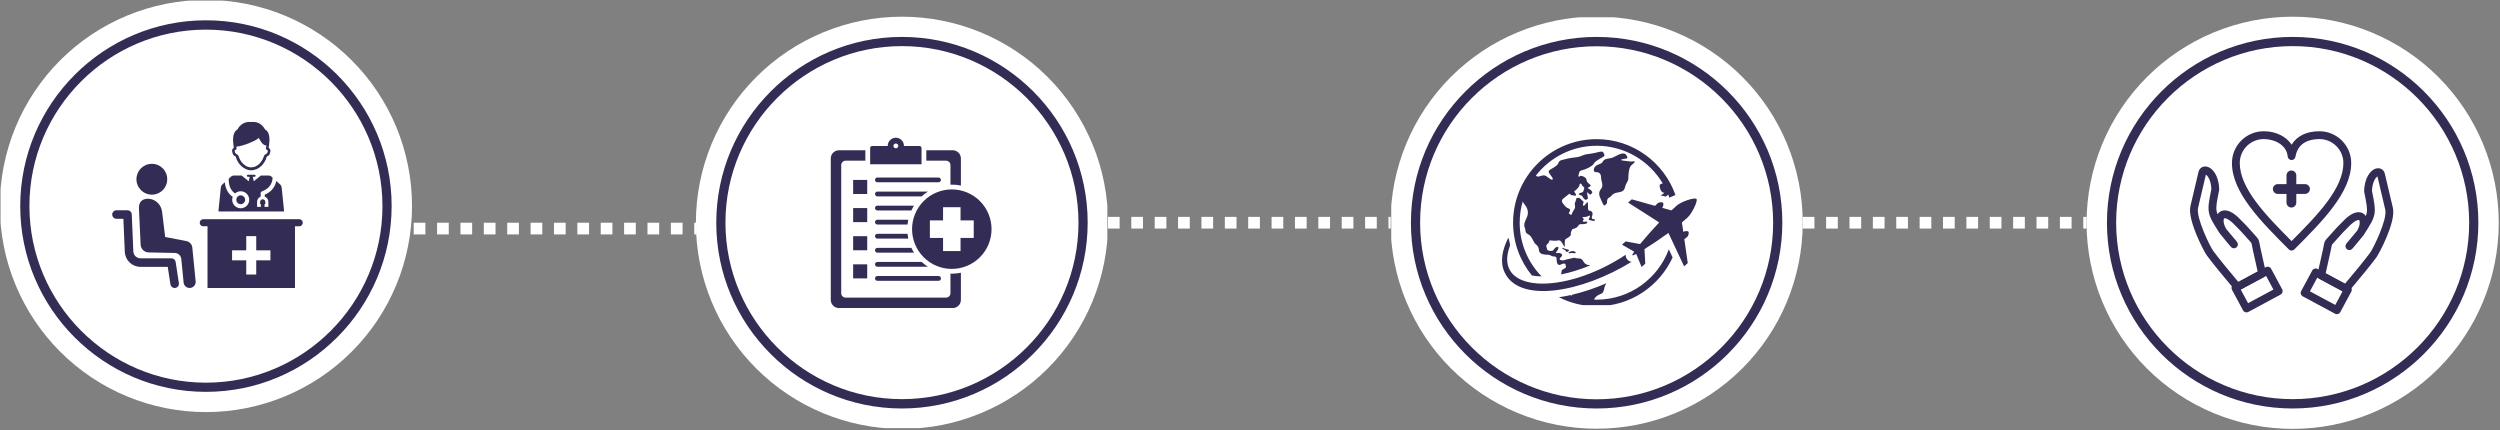
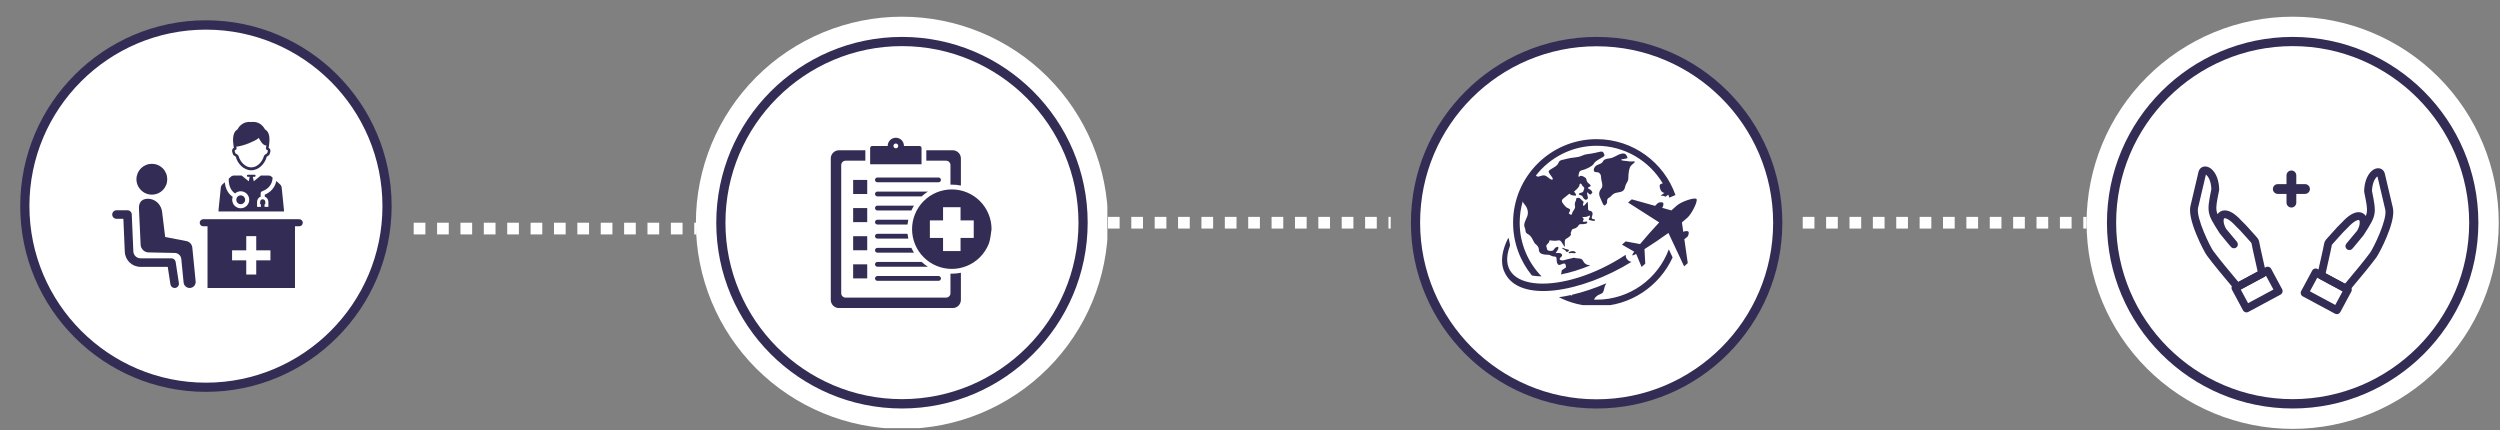
<svg xmlns="http://www.w3.org/2000/svg" version="1.0" preserveAspectRatio="xMidYMid meet" height="184" viewBox="0 0 801.75 138" zoomAndPan="magnify" width="1069">
  <rect x="0" y="0" width="801.75" height="138" fill="#808080" stroke="none" />
  <defs>
    <clipPath id="46ba85da3b">
-       <path clip-rule="nonzero" d="M 0.176 0.195 L 132.133 0.195 L 132.133 132.156 L 0.176 132.156 Z M 0.176 0.195" />
-     </clipPath>
+       </clipPath>
    <clipPath id="40f6798a75">
      <path clip-rule="nonzero" d="M 7 7 L 125 7 L 125 125 L 7 125 Z M 7 7" />
    </clipPath>
    <clipPath id="5b86aa85bc">
      <path clip-rule="nonzero" d="M 7.961 66.062 C 7.961 64.16 8.055 62.266 8.238 60.371 C 8.426 58.477 8.707 56.598 9.078 54.734 C 9.449 52.867 9.91 51.023 10.461 49.203 C 11.016 47.383 11.652 45.594 12.383 43.836 C 13.109 42.078 13.922 40.363 14.82 38.684 C 15.715 37.008 16.691 35.379 17.75 33.797 C 18.805 32.215 19.938 30.688 21.145 29.219 C 22.352 27.746 23.629 26.34 24.973 24.992 C 26.316 23.648 27.727 22.371 29.195 21.168 C 30.668 19.961 32.191 18.828 33.773 17.77 C 35.355 16.715 36.984 15.738 38.664 14.84 C 40.34 13.945 42.059 13.133 43.816 12.402 C 45.574 11.676 47.363 11.035 49.184 10.484 C 51.004 9.93 52.848 9.469 54.711 9.098 C 56.578 8.727 58.457 8.449 60.352 8.262 C 62.242 8.074 64.141 7.98 66.043 7.98 C 67.945 7.98 69.844 8.074 71.734 8.262 C 73.629 8.449 75.508 8.727 77.375 9.098 C 79.238 9.469 81.082 9.93 82.902 10.484 C 84.723 11.035 86.512 11.676 88.27 12.402 C 90.027 13.133 91.746 13.945 93.422 14.84 C 95.102 15.738 96.73 16.715 98.312 17.77 C 99.895 18.828 101.418 19.961 102.891 21.168 C 104.359 22.371 105.77 23.648 107.113 24.992 C 108.457 26.34 109.734 27.746 110.941 29.219 C 112.148 30.688 113.281 32.215 114.336 33.797 C 115.395 35.379 116.371 37.008 117.266 38.684 C 118.164 40.363 118.977 42.078 119.703 43.836 C 120.434 45.594 121.07 47.383 121.625 49.203 C 122.176 51.023 122.637 52.867 123.008 54.734 C 123.379 56.598 123.66 58.477 123.844 60.371 C 124.031 62.266 124.125 64.16 124.125 66.062 C 124.125 67.965 124.031 69.863 123.844 71.758 C 123.66 73.648 123.379 75.531 123.008 77.395 C 122.637 79.262 122.176 81.105 121.625 82.926 C 121.07 84.746 120.434 86.535 119.703 88.293 C 118.977 90.047 118.164 91.766 117.266 93.445 C 116.371 95.121 115.395 96.75 114.336 98.332 C 113.281 99.914 112.148 101.441 110.941 102.91 C 109.734 104.383 108.457 105.789 107.113 107.133 C 105.77 108.48 104.359 109.754 102.891 110.961 C 101.418 112.168 99.895 113.301 98.312 114.359 C 96.73 115.414 95.102 116.391 93.422 117.289 C 91.746 118.184 90.027 118.996 88.27 119.727 C 86.512 120.453 84.723 121.094 82.902 121.645 C 81.082 122.199 79.238 122.66 77.375 123.031 C 75.508 123.402 73.629 123.68 71.734 123.867 C 69.844 124.055 67.945 124.145 66.043 124.145 C 64.141 124.145 62.242 124.055 60.352 123.867 C 58.457 123.68 56.578 123.402 54.711 123.031 C 52.848 122.66 51.004 122.199 49.184 121.645 C 47.363 121.094 45.574 120.453 43.816 119.727 C 42.059 118.996 40.34 118.184 38.664 117.289 C 36.984 116.391 35.355 115.414 33.773 114.359 C 32.191 113.301 30.668 112.168 29.195 110.961 C 27.727 109.754 26.316 108.48 24.973 107.133 C 23.629 105.789 22.352 104.383 21.145 102.91 C 19.938 101.441 18.805 99.914 17.75 98.332 C 16.691 96.75 15.715 95.121 14.82 93.445 C 13.922 91.766 13.109 90.047 12.383 88.293 C 11.652 86.535 11.016 84.746 10.461 82.926 C 9.91 81.105 9.449 79.262 9.078 77.395 C 8.707 75.531 8.426 73.648 8.238 71.758 C 8.055 69.863 7.961 67.965 7.961 66.062 Z M 7.961 66.062" />
    </clipPath>
    <clipPath id="6d8d4df889">
      <path clip-rule="nonzero" d="M 6 6 L 126 6 L 126 126 L 6 126 Z M 6 6" />
    </clipPath>
    <clipPath id="bf12702ef5">
      <path clip-rule="nonzero" d="M 66.043 6.508 C 98.918 6.508 125.598 33.238 125.598 66.062 C 125.598 98.891 98.918 125.668 66.043 125.668 C 33.168 125.668 6.488 98.938 6.488 66.113 C 6.488 33.289 33.219 6.508 66.043 6.508 Z M 66.043 122.723 C 97.246 122.723 122.652 97.316 122.652 66.113 C 122.652 34.91 97.246 9.504 66.043 9.504 C 34.84 9.504 9.434 34.859 9.434 66.062 C 9.434 97.266 34.84 122.723 66.043 122.723 Z M 66.043 122.723" />
    </clipPath>
    <clipPath id="5f1e1403fd">
      <path clip-rule="nonzero" d="M 35.957 67 L 58 67 L 58 92.23 L 35.957 92.23 Z M 35.957 67" />
    </clipPath>
    <clipPath id="a735f36401">
      <path clip-rule="nonzero" d="M 44 63 L 63 63 L 63 92.23 L 44 92.23 Z M 44 63" />
    </clipPath>
    <clipPath id="80496d76c0">
      <path clip-rule="nonzero" d="M 64 70 L 97.438 70 L 97.438 92.23 L 64 92.23 Z M 64 70" />
    </clipPath>
    <clipPath id="0fc9d6af0d">
      <path clip-rule="nonzero" d="M 223.172 5.355 L 355.129 5.355 L 355.129 137.312 L 223.172 137.312 Z M 223.172 5.355" />
    </clipPath>
    <clipPath id="3b049afe5d">
      <path clip-rule="nonzero" d="M 229 11 L 349 11 L 349 132 L 229 132 Z M 229 11" />
    </clipPath>
    <clipPath id="3c8ea5e241">
      <path clip-rule="nonzero" d="M 289.262 131.004 C 256.387 131.004 229.707 104.27 229.707 71.445 C 229.707 38.621 256.387 11.84 289.262 11.84 C 322.137 11.84 348.816 38.574 348.816 71.398 C 348.816 104.223 322.086 131.004 289.262 131.004 Z M 289.262 14.789 C 258.059 14.789 232.652 40.195 232.652 71.398 C 232.652 102.602 258.059 128.004 289.262 128.004 C 320.465 128.004 345.871 102.648 345.871 71.445 C 345.871 40.242 320.465 14.789 289.262 14.789 Z M 289.262 14.789" />
    </clipPath>
    <clipPath id="951cad3a36">
      <path clip-rule="nonzero" d="M 266.43 44.035 L 318 44.035 L 318 98.77 L 266.43 98.77 Z M 266.43 44.035" />
    </clipPath>
    <clipPath id="f8666786ae">
      <path clip-rule="nonzero" d="M 446.172 5.531 L 578.129 5.531 L 578.129 137.488 L 446.172 137.488 Z M 446.172 5.531" />
    </clipPath>
    <clipPath id="9d14a60562">
      <path clip-rule="nonzero" d="M 452 11 L 572 11 L 572 132 L 452 132 Z M 452 11" />
    </clipPath>
    <clipPath id="159a6285d1">
      <path clip-rule="nonzero" d="M 512.039 11.84 C 544.91 11.84 571.594 38.574 571.594 71.398 C 571.594 104.223 544.91 131.004 512.039 131.004 C 479.164 131.004 452.48 104.27 452.48 71.445 C 452.48 38.621 479.211 11.84 512.039 11.84 Z M 512.039 128.055 C 543.242 128.055 568.645 102.648 568.645 71.445 C 568.645 40.242 543.242 14.84 512.039 14.84 C 480.832 14.84 455.43 40.195 455.43 71.398 C 455.43 102.602 480.832 128.055 512.039 128.055 Z M 512.039 128.055" />
    </clipPath>
    <clipPath id="571a3b648b">
      <path clip-rule="nonzero" d="M 481 44.625 L 544.535 44.625 L 544.535 97.859 L 481 97.859 Z M 481 44.625" />
    </clipPath>
    <clipPath id="ea0f3e1fd8">
      <path clip-rule="nonzero" d="M 669.164 5.355 L 801.125 5.355 L 801.125 137.312 L 669.164 137.312 Z M 669.164 5.355" />
    </clipPath>
    <clipPath id="c39b8545fd">
      <path clip-rule="nonzero" d="M 675 11 L 795 11 L 795 132 L 675 132 Z M 675 11" />
    </clipPath>
    <clipPath id="1452bc412a">
      <path clip-rule="nonzero" d="M 735.258 131.004 C 702.383 131.004 675.699 104.27 675.699 71.445 C 675.699 38.621 702.383 11.84 735.258 11.84 C 768.129 11.84 794.812 38.574 794.812 71.398 C 794.812 104.223 768.082 131.004 735.258 131.004 Z M 735.258 14.789 C 704.055 14.789 678.648 40.195 678.648 71.398 C 678.648 102.602 704.055 128.004 735.258 128.004 C 766.461 128.004 791.863 102.648 791.863 71.445 C 791.863 40.242 766.461 14.789 735.258 14.789 Z M 735.258 14.789" />
    </clipPath>
    <clipPath id="6858a3b7fa">
      <path clip-rule="nonzero" d="M 702.031 53 L 727 53 L 727 94 L 702.031 94 Z M 702.031 53" />
    </clipPath>
  </defs>
  <g clip-path="url(#46ba85da3b)">
    <path fill-rule="nonzero" fill-opacity="1" d="M -0.051 66.062 C -0.051 64.984 -0.023 63.902 0.031 62.82 C 0.082 61.742 0.164 60.664 0.27 59.586 C 0.375 58.508 0.508 57.438 0.668 56.367 C 0.824 55.297 1.012 54.23 1.223 53.172 C 1.434 52.109 1.668 51.055 1.93 50.004 C 2.195 48.957 2.484 47.914 2.797 46.879 C 3.109 45.844 3.449 44.816 3.812 43.797 C 4.18 42.781 4.566 41.77 4.98 40.773 C 5.395 39.773 5.832 38.785 6.297 37.805 C 6.758 36.828 7.246 35.863 7.754 34.91 C 8.266 33.953 8.797 33.016 9.355 32.086 C 9.91 31.16 10.488 30.246 11.09 29.344 C 11.691 28.445 12.312 27.562 12.957 26.695 C 13.602 25.824 14.266 24.973 14.953 24.137 C 15.641 23.301 16.344 22.48 17.07 21.68 C 17.797 20.879 18.543 20.094 19.309 19.332 C 20.074 18.566 20.855 17.82 21.656 17.094 C 22.461 16.367 23.277 15.66 24.113 14.973 C 24.949 14.289 25.805 13.625 26.672 12.98 C 27.539 12.336 28.426 11.711 29.324 11.109 C 30.223 10.512 31.137 9.93 32.066 9.375 C 32.992 8.82 33.934 8.285 34.887 7.777 C 35.84 7.266 36.809 6.781 37.785 6.316 C 38.762 5.855 39.75 5.418 40.75 5.004 C 41.75 4.59 42.758 4.199 43.777 3.836 C 44.797 3.473 45.82 3.133 46.855 2.816 C 47.891 2.504 48.934 2.215 49.984 1.953 C 51.031 1.691 52.09 1.453 53.148 1.242 C 54.211 1.031 55.273 0.848 56.344 0.688 C 57.414 0.527 58.488 0.398 59.566 0.289 C 60.641 0.184 61.719 0.105 62.801 0.051 C 63.879 0 64.961 -0.027 66.043 -0.027 C 67.125 -0.027 68.207 0 69.285 0.051 C 70.367 0.105 71.445 0.184 72.52 0.289 C 73.598 0.398 74.672 0.527 75.742 0.688 C 76.809 0.848 77.875 1.031 78.938 1.242 C 79.996 1.453 81.051 1.691 82.102 1.953 C 83.152 2.215 84.191 2.504 85.227 2.816 C 86.262 3.133 87.289 3.473 88.309 3.836 C 89.328 4.199 90.336 4.59 91.336 5.004 C 92.336 5.418 93.324 5.855 94.301 6.316 C 95.277 6.781 96.246 7.266 97.199 7.777 C 98.152 8.285 99.094 8.82 100.02 9.375 C 100.949 9.93 101.863 10.512 102.762 11.109 C 103.66 11.711 104.543 12.336 105.414 12.98 C 106.281 13.625 107.137 14.289 107.973 14.973 C 108.809 15.66 109.625 16.367 110.426 17.094 C 111.23 17.82 112.012 18.566 112.777 19.332 C 113.543 20.094 114.289 20.879 115.012 21.68 C 115.738 22.48 116.445 23.301 117.133 24.137 C 117.82 24.973 118.484 25.824 119.129 26.691 C 119.773 27.562 120.395 28.445 120.996 29.344 C 121.598 30.246 122.176 31.16 122.73 32.086 C 123.289 33.016 123.82 33.953 124.332 34.91 C 124.84 35.863 125.328 36.828 125.789 37.805 C 126.25 38.785 126.691 39.773 127.105 40.773 C 127.516 41.77 127.906 42.781 128.27 43.797 C 128.637 44.816 128.977 45.844 129.289 46.879 C 129.602 47.914 129.891 48.957 130.152 50.004 C 130.418 51.055 130.652 52.109 130.863 53.172 C 131.074 54.23 131.262 55.297 131.418 56.367 C 131.578 57.438 131.711 58.508 131.816 59.586 C 131.922 60.664 132 61.742 132.055 62.82 C 132.109 63.902 132.133 64.984 132.133 66.062 C 132.133 67.145 132.109 68.227 132.055 69.309 C 132 70.387 131.922 71.465 131.816 72.543 C 131.711 73.617 131.578 74.691 131.418 75.762 C 131.262 76.832 131.074 77.898 130.863 78.957 C 130.652 80.02 130.418 81.074 130.152 82.125 C 129.891 83.172 129.602 84.215 129.289 85.25 C 128.977 86.285 128.637 87.312 128.27 88.328 C 127.906 89.348 127.516 90.355 127.105 91.355 C 126.691 92.355 126.25 93.344 125.789 94.32 C 125.328 95.301 124.84 96.266 124.332 97.219 C 123.82 98.172 123.289 99.113 122.73 100.043 C 122.176 100.969 121.598 101.883 120.996 102.781 C 120.395 103.684 119.773 104.566 119.129 105.434 C 118.484 106.305 117.82 107.156 117.133 107.992 C 116.445 108.828 115.738 109.648 115.012 110.449 C 114.289 111.25 113.543 112.035 112.777 112.797 C 112.012 113.562 111.23 114.309 110.426 115.035 C 109.625 115.762 108.809 116.469 107.973 117.152 C 107.137 117.84 106.281 118.504 105.414 119.148 C 104.543 119.793 103.66 120.418 102.762 121.02 C 101.863 121.617 100.949 122.195 100.02 122.754 C 99.094 123.309 98.152 123.844 97.199 124.352 C 96.246 124.863 95.277 125.348 94.301 125.812 C 93.324 126.273 92.336 126.711 91.336 127.125 C 90.336 127.539 89.328 127.93 88.309 128.293 C 87.289 128.656 86.262 128.996 85.227 129.309 C 84.191 129.625 83.152 129.914 82.102 130.176 C 81.051 130.438 79.996 130.676 78.938 130.887 C 77.875 131.098 76.809 131.281 75.742 131.441 C 74.672 131.598 73.598 131.73 72.52 131.836 C 71.445 131.945 70.367 132.023 69.285 132.078 C 68.207 132.129 67.125 132.156 66.043 132.156 C 64.961 132.156 63.879 132.129 62.801 132.078 C 61.719 132.023 60.641 131.945 59.566 131.836 C 58.488 131.73 57.414 131.598 56.344 131.441 C 55.273 131.281 54.211 131.098 53.148 130.887 C 52.09 130.676 51.031 130.438 49.984 130.176 C 48.934 129.914 47.891 129.625 46.855 129.309 C 45.82 128.996 44.797 128.656 43.777 128.293 C 42.758 127.93 41.75 127.539 40.75 127.125 C 39.75 126.711 38.762 126.273 37.785 125.812 C 36.809 125.348 35.84 124.863 34.887 124.352 C 33.934 123.844 32.992 123.309 32.066 122.754 C 31.137 122.195 30.223 121.617 29.324 121.02 C 28.426 120.418 27.539 119.793 26.672 119.148 C 25.805 118.504 24.949 117.84 24.113 117.152 C 23.277 116.469 22.461 115.762 21.656 115.035 C 20.855 114.309 20.074 113.562 19.309 112.797 C 18.543 112.035 17.797 111.25 17.07 110.449 C 16.344 109.648 15.641 108.828 14.953 107.992 C 14.266 107.156 13.602 106.305 12.957 105.434 C 12.312 104.566 11.691 103.684 11.09 102.781 C 10.488 101.883 9.91 100.969 9.355 100.043 C 8.797 99.113 8.266 98.172 7.754 97.219 C 7.246 96.266 6.758 95.301 6.297 94.32 C 5.832 93.344 5.395 92.355 4.98 91.355 C 4.566 90.355 4.18 89.348 3.812 88.328 C 3.449 87.312 3.109 86.285 2.797 85.25 C 2.484 84.215 2.195 83.172 1.93 82.125 C 1.668 81.074 1.434 80.02 1.223 78.957 C 1.012 77.898 0.824 76.832 0.668 75.762 C 0.508 74.691 0.375 73.617 0.27 72.543 C 0.164 71.465 0.082 70.387 0.031 69.309 C -0.023 68.227 -0.051 67.145 -0.051 66.062 Z M -0.051 66.062" fill="#ffffff" />
  </g>
  <g clip-path="url(#40f6798a75)">
    <g clip-path="url(#5b86aa85bc)">
      <path fill-rule="nonzero" fill-opacity="1" d="M 7.961 124.145 L 7.961 7.98 L 124.125 7.98 L 124.125 124.145 Z M 7.961 124.145" fill="#332c54" />
    </g>
  </g>
  <path fill-rule="nonzero" fill-opacity="1" d="M 7.961 66.062 C 7.961 64.16 8.055 62.266 8.238 60.371 C 8.426 58.477 8.707 56.598 9.078 54.734 C 9.449 52.867 9.91 51.023 10.461 49.203 C 11.016 47.383 11.652 45.594 12.383 43.836 C 13.109 42.078 13.922 40.363 14.82 38.684 C 15.715 37.008 16.691 35.379 17.75 33.797 C 18.805 32.215 19.938 30.688 21.145 29.219 C 22.352 27.746 23.629 26.34 24.973 24.992 C 26.316 23.648 27.727 22.371 29.195 21.168 C 30.668 19.961 32.191 18.828 33.773 17.77 C 35.355 16.715 36.984 15.738 38.664 14.84 C 40.34 13.945 42.059 13.133 43.816 12.402 C 45.574 11.676 47.363 11.035 49.184 10.484 C 51.004 9.93 52.848 9.469 54.711 9.098 C 56.578 8.727 58.457 8.449 60.352 8.262 C 62.242 8.074 64.141 7.98 66.043 7.98 C 67.945 7.98 69.844 8.074 71.734 8.262 C 73.629 8.449 75.508 8.727 77.375 9.098 C 79.238 9.469 81.082 9.93 82.902 10.484 C 84.723 11.035 86.512 11.676 88.27 12.402 C 90.027 13.133 91.746 13.945 93.422 14.84 C 95.102 15.738 96.73 16.715 98.312 17.77 C 99.895 18.828 101.418 19.961 102.891 21.168 C 104.359 22.371 105.77 23.648 107.113 24.992 C 108.457 26.34 109.734 27.746 110.941 29.219 C 112.148 30.688 113.281 32.215 114.336 33.797 C 115.395 35.379 116.371 37.008 117.266 38.684 C 118.164 40.363 118.977 42.078 119.703 43.836 C 120.434 45.594 121.07 47.383 121.625 49.203 C 122.176 51.023 122.637 52.867 123.008 54.734 C 123.379 56.598 123.66 58.477 123.844 60.371 C 124.031 62.266 124.125 64.16 124.125 66.062 C 124.125 67.965 124.031 69.863 123.844 71.758 C 123.66 73.648 123.379 75.531 123.008 77.395 C 122.637 79.262 122.176 81.105 121.625 82.926 C 121.07 84.746 120.434 86.535 119.703 88.293 C 118.977 90.047 118.164 91.766 117.266 93.445 C 116.371 95.121 115.395 96.75 114.336 98.332 C 113.281 99.914 112.148 101.441 110.941 102.91 C 109.734 104.383 108.457 105.789 107.113 107.133 C 105.77 108.48 104.359 109.754 102.891 110.961 C 101.418 112.168 99.895 113.301 98.312 114.359 C 96.73 115.414 95.102 116.391 93.422 117.289 C 91.746 118.184 90.027 118.996 88.27 119.727 C 86.512 120.453 84.723 121.094 82.902 121.645 C 81.082 122.199 79.238 122.66 77.375 123.031 C 75.508 123.402 73.629 123.68 71.734 123.867 C 69.844 124.055 67.945 124.145 66.043 124.145 C 64.141 124.145 62.242 124.055 60.352 123.867 C 58.457 123.68 56.578 123.402 54.711 123.031 C 52.848 122.66 51.004 122.199 49.184 121.645 C 47.363 121.094 45.574 120.453 43.816 119.727 C 42.059 118.996 40.34 118.184 38.664 117.289 C 36.984 116.391 35.355 115.414 33.773 114.359 C 32.191 113.301 30.668 112.168 29.195 110.961 C 27.727 109.754 26.316 108.48 24.973 107.133 C 23.629 105.789 22.352 104.383 21.145 102.91 C 19.938 101.441 18.805 99.914 17.75 98.332 C 16.691 96.75 15.715 95.121 14.82 93.445 C 13.922 91.766 13.109 90.047 12.383 88.293 C 11.652 86.535 11.016 84.746 10.461 82.926 C 9.91 81.105 9.449 79.262 9.078 77.395 C 8.707 75.531 8.426 73.648 8.238 71.758 C 8.055 69.863 7.961 67.965 7.961 66.062 Z M 7.961 66.062" fill="#ffffff" />
  <g clip-path="url(#6d8d4df889)">
    <g clip-path="url(#bf12702ef5)">
      <path fill-rule="nonzero" fill-opacity="1" d="M 125.598 125.668 L 125.598 6.508 L 6.488 6.508 L 6.488 125.668 Z M 125.598 125.668" fill="#332c54" />
    </g>
  </g>
  <path fill-rule="nonzero" fill-opacity="1" d="M 78.609 64.066 C 78.609 64.254 78.574 64.434 78.504 64.605 C 78.434 64.781 78.328 64.934 78.195 65.066 C 78.066 65.199 77.91 65.301 77.738 65.371 C 77.566 65.445 77.387 65.48 77.199 65.48 C 77.012 65.48 76.828 65.445 76.656 65.371 C 76.484 65.301 76.332 65.199 76.199 65.066 C 76.066 64.934 75.965 64.781 75.891 64.605 C 75.82 64.434 75.785 64.254 75.785 64.066 C 75.785 63.879 75.82 63.699 75.891 63.523 C 75.965 63.352 76.066 63.199 76.199 63.066 C 76.332 62.934 76.484 62.832 76.656 62.762 C 76.828 62.688 77.012 62.652 77.199 62.652 C 77.387 62.652 77.566 62.688 77.738 62.762 C 77.91 62.832 78.066 62.934 78.195 63.066 C 78.328 63.199 78.434 63.352 78.504 63.523 C 78.574 63.699 78.609 63.879 78.609 64.066 Z M 78.609 64.066" fill="#332c54" />
  <path fill-rule="nonzero" fill-opacity="1" d="M 86.137 47.398 L 86.273 46.664 C 86.562 44.676 86.559 42.281 85 41.527 C 84.766 41.059 84.125 39.992 82.859 39.434 C 82.168 39.137 81.398 39.039 80.578 39.125 C 79.293 38.98 78.145 39.32 77.254 40.102 C 76.648 40.621 76.301 41.215 76.145 41.531 C 75.91 41.648 75.703 41.816 75.516 42.031 C 74.918 42.742 74.797 43.703 74.738 44.605 C 74.684 45.445 74.977 47.285 74.977 47.285 L 75.004 47.398 C 74.551 47.625 74.324 48.152 74.461 48.645 L 74.645 49.301 C 74.773 49.77 75.121 49.961 75.488 50.156 L 75.605 50.23 C 76.168 52.465 78.137 54.609 80.578 54.609 C 83.012 54.609 84.98 52.465 85.547 50.242 L 85.66 50.168 C 86.035 49.977 86.375 49.785 86.512 49.312 L 86.695 48.652 C 86.832 48.16 86.602 47.625 86.137 47.398 Z M 85.891 48.434 L 85.707 49.09 C 85.695 49.145 85.34 49.375 85.055 49.551 C 84.84 49.688 84.684 49.891 84.613 50.129 C 84.102 51.93 82.492 53.68 80.578 53.68 C 78.66 53.68 77.059 51.938 76.543 50.133 C 76.465 49.887 76.305 49.676 76.078 49.543 C 75.805 49.379 75.473 49.164 75.441 49.078 L 75.254 48.418 C 75.227 48.305 75.277 48.188 75.391 48.129 L 75.66 47.996 C 75.828 47.91 75.922 47.715 75.879 47.535 L 75.773 47.039 C 78.145 46.82 81.547 45.312 82.625 44.531 C 82.836 44.387 82.973 44.262 82.969 44.18 C 82.969 44.172 82.977 44.172 82.977 44.18 C 83.09 44.43 84.199 46.816 85.434 46.633 L 85.27 47.562 C 85.238 47.742 85.328 47.922 85.496 48.008 L 85.77 48.145 C 85.871 48.195 85.926 48.316 85.891 48.434 Z M 85.891 48.434" fill="#332c54" />
  <path fill-rule="nonzero" fill-opacity="1" d="M 91.062 67.824 L 70.09 67.824 C 70.066 67.676 70.066 67.523 70.082 67.363 L 70.812 60.176 C 70.855 59.777 71.043 59.398 71.344 59.125 L 72.09 58.449 C 72.258 60.172 72.938 61.98 74.633 63.133 C 74.531 63.426 74.465 63.742 74.465 64.062 C 74.465 65.574 75.691 66.793 77.195 66.793 C 78.707 66.793 79.93 65.574 79.93 64.062 C 79.93 62.562 78.707 61.336 77.195 61.336 C 76.496 61.336 75.859 61.605 75.371 62.039 C 73.617 60.855 73.305 58.82 73.367 57.285 L 73.996 56.715 C 74.297 56.438 74.691 56.285 75.102 56.285 L 77.492 56.285 L 79.766 58.141 L 80.082 56.691 L 79.496 56.691 C 79.316 56.691 79.176 56.547 79.176 56.367 C 79.176 56.191 79.316 56.047 79.496 56.047 L 81.656 56.047 C 81.828 56.047 81.973 56.191 81.973 56.367 C 81.973 56.547 81.828 56.691 81.656 56.691 L 81.07 56.691 L 81.387 58.141 L 83.66 56.285 L 86.051 56.285 C 86.457 56.285 86.855 56.438 87.156 56.715 L 87.43 56.965 C 87.367 58.293 86.84 59.977 84.859 61 L 83.992 61.379 C 83.754 61.48 83.598 61.719 83.598 61.98 L 83.598 63.051 C 82.922 63.312 82.441 63.969 82.441 64.738 L 82.441 66.332 L 83.672 66.332 L 83.672 65.48 L 83.422 65.48 L 83.422 64.738 C 83.422 64.281 83.797 63.91 84.254 63.91 C 84.711 63.91 85.082 64.281 85.082 64.738 L 85.082 65.48 L 84.84 65.48 L 84.84 66.332 L 86.07 66.332 L 86.07 64.738 C 86.07 63.969 85.59 63.312 84.91 63.051 L 84.91 62.414 L 85.402 62.203 C 85.418 62.195 85.434 62.191 85.445 62.18 C 87.414 61.168 88.297 59.574 88.609 58.039 L 89.809 59.125 C 90.113 59.398 90.297 59.777 90.34 60.176 L 91.07 67.363 C 91.086 67.523 91.086 67.676 91.062 67.824 Z M 91.062 67.824" fill="#332c54" />
  <g clip-path="url(#5f1e1403fd)">
    <path fill-rule="nonzero" fill-opacity="1" d="M 56.012 92.359 C 55.336 92.359 54.758 91.863 54.656 91.195 L 53.797 85.582 L 45.086 85.582 C 42.32 85.582 40.098 83.422 40.016 80.66 L 39.566 70.172 L 37.359 70.172 C 36.602 70.172 35.988 69.559 35.988 68.801 C 35.988 68.043 36.602 67.43 37.359 67.43 L 40.879 67.43 C 41.617 67.43 42.219 68.008 42.254 68.742 L 42.758 80.551 L 42.758 80.574 C 42.793 81.844 43.812 82.84 45.086 82.84 L 54.977 82.84 C 55.656 82.84 56.23 83.336 56.332 84.004 L 57.367 90.781 C 57.496 91.609 56.852 92.359 56.012 92.359 Z M 56.012 92.359" fill="#332c54" />
  </g>
  <g clip-path="url(#a735f36401)">
    <path fill-rule="nonzero" fill-opacity="1" d="M 61.676 79.402 L 62.746 90.223 C 62.859 91.367 61.961 92.355 60.816 92.355 C 60.316 92.355 59.855 92.164 59.512 91.852 C 59.16 91.539 58.93 91.102 58.883 90.602 L 58.141 83.062 C 58.039 82.027 57.207 81.211 56.172 81.125 L 47.492 80.945 C 46.227 80.84 45.227 79.848 45.105 78.582 L 44.57 67.09 C 44.293 63.129 47.953 63.766 48.137 63.793 C 50.191 64.129 51.734 65.855 51.984 67.922 L 52.969 76.008 L 59.766 77.312 C 60.797 77.508 61.574 78.359 61.676 79.402 Z M 61.676 79.402" fill="#332c54" />
  </g>
  <path fill-rule="nonzero" fill-opacity="1" d="M 53.641 57.477 C 53.641 57.801 53.609 58.125 53.547 58.441 C 53.484 58.762 53.391 59.07 53.266 59.367 C 53.141 59.668 52.988 59.953 52.809 60.223 C 52.629 60.492 52.426 60.742 52.195 60.973 C 51.965 61.203 51.715 61.406 51.445 61.586 C 51.176 61.77 50.891 61.922 50.59 62.043 C 50.289 62.168 49.98 62.262 49.664 62.324 C 49.344 62.391 49.023 62.422 48.699 62.422 C 48.375 62.422 48.055 62.391 47.734 62.324 C 47.418 62.262 47.105 62.168 46.809 62.043 C 46.508 61.922 46.223 61.77 45.953 61.586 C 45.684 61.406 45.434 61.203 45.203 60.973 C 44.973 60.742 44.77 60.492 44.59 60.223 C 44.41 59.953 44.258 59.668 44.133 59.367 C 44.008 59.07 43.914 58.762 43.852 58.441 C 43.789 58.125 43.754 57.801 43.754 57.477 C 43.754 57.152 43.789 56.832 43.852 56.512 C 43.914 56.195 44.008 55.887 44.133 55.586 C 44.258 55.285 44.41 55 44.59 54.73 C 44.77 54.461 44.973 54.211 45.203 53.98 C 45.434 53.754 45.684 53.547 45.953 53.367 C 46.223 53.188 46.508 53.035 46.809 52.91 C 47.105 52.785 47.418 52.691 47.734 52.629 C 48.055 52.566 48.375 52.535 48.699 52.535 C 49.023 52.535 49.344 52.566 49.664 52.629 C 49.98 52.691 50.289 52.785 50.59 52.91 C 50.891 53.035 51.176 53.188 51.445 53.367 C 51.715 53.547 51.965 53.754 52.195 53.98 C 52.426 54.211 52.629 54.461 52.809 54.73 C 52.988 55 53.141 55.285 53.266 55.586 C 53.391 55.887 53.484 56.195 53.547 56.512 C 53.609 56.832 53.641 57.152 53.641 57.477 Z M 53.641 57.477" fill="#332c54" />
  <g clip-path="url(#80496d76c0)">
    <path fill-rule="nonzero" fill-opacity="1" d="M 95.965 70.301 L 65.184 70.301 C 64.555 70.301 64.047 70.812 64.047 71.438 C 64.047 72.066 64.555 72.574 65.184 72.574 L 66.551 72.574 L 66.551 92.355 L 94.602 92.355 L 94.602 72.574 L 95.965 72.574 C 96.598 72.574 97.105 72.066 97.105 71.438 C 97.105 70.812 96.598 70.301 95.965 70.301 Z M 86.727 83.484 L 82.176 83.484 L 82.176 88.035 L 78.973 88.035 L 78.973 83.484 L 74.426 83.484 L 74.426 80.285 L 78.973 80.285 L 78.973 75.734 L 82.176 75.734 L 82.176 80.285 L 86.727 80.285 Z M 86.727 83.484" fill="#332c54" />
  </g>
  <g clip-path="url(#0fc9d6af0d)">
    <path fill-rule="nonzero" fill-opacity="1" d="M 355.355 71.445 C 355.355 72.527 355.328 73.609 355.273 74.691 C 355.223 75.77 355.141 76.848 355.035 77.926 C 354.93 79 354.797 80.074 354.637 81.145 C 354.48 82.215 354.293 83.281 354.082 84.34 C 353.871 85.402 353.637 86.457 353.375 87.504 C 353.109 88.555 352.82 89.598 352.508 90.633 C 352.195 91.668 351.855 92.695 351.492 93.711 C 351.125 94.73 350.738 95.738 350.324 96.738 C 349.91 97.738 349.469 98.727 349.008 99.703 C 348.547 100.684 348.059 101.648 347.551 102.602 C 347.039 103.555 346.508 104.496 345.949 105.426 C 345.395 106.352 344.816 107.266 344.215 108.164 C 343.613 109.066 342.992 109.949 342.348 110.816 C 341.703 111.688 341.039 112.539 340.352 113.375 C 339.664 114.211 338.961 115.031 338.234 115.832 C 337.508 116.633 336.762 117.414 335.996 118.18 C 335.23 118.945 334.449 119.691 333.645 120.418 C 332.844 121.145 332.027 121.852 331.191 122.535 C 330.355 123.223 329.5 123.887 328.633 124.531 C 327.766 125.176 326.879 125.801 325.98 126.398 C 325.082 127 324.168 127.578 323.238 128.137 C 322.312 128.691 321.371 129.223 320.418 129.734 C 319.465 130.246 318.496 130.73 317.52 131.191 C 316.543 131.656 315.555 132.094 314.555 132.508 C 313.555 132.922 312.547 133.312 311.527 133.676 C 310.508 134.039 309.48 134.379 308.449 134.691 C 307.414 135.008 306.371 135.293 305.32 135.559 C 304.273 135.82 303.215 136.059 302.156 136.27 C 301.094 136.48 300.031 136.664 298.961 136.824 C 297.891 136.98 296.816 137.113 295.738 137.219 C 294.664 137.324 293.586 137.406 292.504 137.457 C 291.426 137.512 290.344 137.539 289.262 137.539 C 288.18 137.539 287.098 137.512 286.02 137.457 C 284.938 137.406 283.859 137.324 282.785 137.219 C 281.707 137.113 280.633 136.98 279.562 136.824 C 278.496 136.664 277.43 136.48 276.367 136.27 C 275.309 136.059 274.254 135.82 273.203 135.559 C 272.152 135.293 271.113 135.008 270.078 134.691 C 269.043 134.379 268.016 134.039 266.996 133.676 C 265.977 133.312 264.969 132.922 263.969 132.508 C 262.969 132.094 261.98 131.656 261.004 131.191 C 260.027 130.73 259.059 130.246 258.105 129.734 C 257.152 129.223 256.211 128.691 255.285 128.137 C 254.355 127.578 253.441 127 252.543 126.398 C 251.645 125.801 250.762 125.176 249.891 124.531 C 249.023 123.887 248.168 123.223 247.332 122.535 C 246.496 121.852 245.68 121.145 244.879 120.418 C 244.074 119.691 243.293 118.945 242.527 118.18 C 241.762 117.414 241.016 116.633 240.293 115.832 C 239.566 115.031 238.859 114.211 238.172 113.375 C 237.484 112.539 236.82 111.688 236.176 110.816 C 235.531 109.949 234.91 109.066 234.309 108.164 C 233.707 107.266 233.129 106.352 232.574 105.426 C 232.016 104.496 231.484 103.555 230.973 102.602 C 230.465 101.648 229.977 100.684 229.516 99.703 C 229.055 98.727 228.613 97.738 228.199 96.738 C 227.785 95.738 227.398 94.73 227.035 93.711 C 226.668 92.695 226.328 91.668 226.016 90.633 C 225.703 89.598 225.414 88.555 225.152 87.504 C 224.887 86.457 224.652 85.402 224.441 84.34 C 224.23 83.281 224.043 82.215 223.887 81.145 C 223.727 80.074 223.594 79 223.488 77.926 C 223.383 76.848 223.301 75.77 223.25 74.691 C 223.195 73.609 223.172 72.527 223.172 71.445 C 223.172 70.363 223.195 69.285 223.25 68.203 C 223.301 67.125 223.383 66.043 223.488 64.969 C 223.594 63.891 223.727 62.82 223.887 61.75 C 224.043 60.68 224.23 59.613 224.441 58.551 C 224.652 57.492 224.887 56.438 225.152 55.387 C 225.414 54.34 225.703 53.297 226.016 52.262 C 226.328 51.227 226.668 50.199 227.035 49.18 C 227.398 48.164 227.785 47.152 228.199 46.152 C 228.613 45.156 229.055 44.168 229.516 43.188 C 229.977 42.211 230.465 41.246 230.973 40.293 C 231.484 39.336 232.016 38.395 232.574 37.469 C 233.129 36.539 233.707 35.629 234.309 34.727 C 234.91 33.828 235.531 32.945 236.176 32.074 C 236.82 31.207 237.484 30.355 238.172 29.52 C 238.859 28.684 239.566 27.863 240.293 27.062 C 241.016 26.262 241.762 25.477 242.527 24.711 C 243.293 23.949 244.074 23.203 244.879 22.477 C 245.68 21.75 246.496 21.043 247.332 20.355 C 248.168 19.672 249.023 19.004 249.891 18.359 C 250.762 17.715 251.645 17.094 252.543 16.492 C 253.441 15.891 254.355 15.312 255.285 14.758 C 256.211 14.203 257.152 13.668 258.105 13.16 C 259.059 12.648 260.027 12.164 261.004 11.699 C 261.98 11.238 262.969 10.801 263.969 10.387 C 264.969 9.973 265.977 9.582 266.996 9.219 C 268.016 8.855 269.043 8.516 270.078 8.199 C 271.113 7.887 272.152 7.598 273.203 7.336 C 274.254 7.074 275.309 6.836 276.367 6.625 C 277.43 6.414 278.496 6.23 279.562 6.07 C 280.633 5.91 281.707 5.777 282.785 5.672 C 283.859 5.566 284.938 5.488 286.02 5.434 C 287.098 5.383 288.18 5.355 289.262 5.355 C 290.344 5.355 291.426 5.383 292.504 5.434 C 293.586 5.488 294.664 5.566 295.738 5.672 C 296.816 5.777 297.891 5.91 298.961 6.07 C 300.031 6.23 301.094 6.414 302.156 6.625 C 303.215 6.836 304.273 7.074 305.32 7.336 C 306.371 7.598 307.414 7.887 308.449 8.199 C 309.48 8.516 310.508 8.855 311.527 9.219 C 312.547 9.582 313.555 9.973 314.555 10.387 C 315.555 10.801 316.543 11.238 317.52 11.699 C 318.496 12.164 319.465 12.648 320.418 13.16 C 321.371 13.668 322.312 14.203 323.238 14.758 C 324.168 15.312 325.082 15.891 325.98 16.492 C 326.879 17.094 327.766 17.715 328.633 18.359 C 329.5 19.004 330.355 19.672 331.191 20.355 C 332.027 21.043 332.844 21.75 333.645 22.477 C 334.449 23.203 335.23 23.949 335.996 24.711 C 336.762 25.477 337.508 26.262 338.234 27.062 C 338.961 27.863 339.664 28.684 340.352 29.52 C 341.039 30.355 341.703 31.207 342.348 32.074 C 342.992 32.945 343.613 33.828 344.215 34.727 C 344.816 35.629 345.395 36.539 345.949 37.469 C 346.508 38.395 347.039 39.336 347.551 40.293 C 348.059 41.246 348.547 42.211 349.008 43.188 C 349.469 44.168 349.91 45.156 350.324 46.152 C 350.738 47.152 351.125 48.164 351.492 49.18 C 351.855 50.199 352.195 51.227 352.508 52.262 C 352.82 53.297 353.109 54.34 353.375 55.387 C 353.637 56.438 353.871 57.492 354.082 58.551 C 354.293 59.613 354.48 60.68 354.637 61.75 C 354.797 62.82 354.93 63.891 355.035 64.969 C 355.141 66.043 355.223 67.125 355.273 68.203 C 355.328 69.285 355.355 70.363 355.355 71.445 Z M 355.355 71.445" fill="#ffffff" />
  </g>
  <path fill-rule="nonzero" fill-opacity="1" d="M 347.344 71.445 C 347.344 73.348 347.25 75.246 347.062 77.141 C 346.879 79.031 346.598 80.914 346.227 82.777 C 345.855 84.645 345.395 86.488 344.844 88.309 C 344.289 90.129 343.652 91.918 342.922 93.672 C 342.195 95.43 341.383 97.148 340.484 98.828 C 339.59 100.504 338.613 102.133 337.555 103.715 C 336.5 105.297 335.367 106.824 334.16 108.293 C 332.953 109.766 331.676 111.172 330.332 112.516 C 328.988 113.863 327.578 115.137 326.109 116.344 C 324.637 117.551 323.113 118.684 321.531 119.738 C 319.949 120.797 318.32 121.773 316.641 122.672 C 314.965 123.566 313.246 124.379 311.488 125.109 C 309.73 125.836 307.941 126.477 306.121 127.027 C 304.301 127.578 302.457 128.043 300.594 128.414 C 298.727 128.785 296.848 129.062 294.953 129.25 C 293.062 129.434 291.164 129.527 289.262 129.527 C 287.359 129.527 285.461 129.434 283.57 129.25 C 281.676 129.062 279.797 128.785 277.93 128.414 C 276.066 128.043 274.223 127.578 272.402 127.027 C 270.582 126.477 268.793 125.836 267.035 125.109 C 265.277 124.379 263.559 123.566 261.883 122.672 C 260.203 121.773 258.574 120.797 256.992 119.738 C 255.41 118.684 253.887 117.551 252.414 116.344 C 250.945 115.137 249.535 113.863 248.191 112.516 C 246.848 111.172 245.57 109.766 244.363 108.293 C 243.156 106.824 242.023 105.297 240.969 103.715 C 239.91 102.133 238.934 100.504 238.039 98.828 C 237.141 97.148 236.328 95.43 235.602 93.672 C 234.871 91.918 234.234 90.129 233.68 88.309 C 233.129 86.488 232.668 84.645 232.297 82.777 C 231.926 80.914 231.645 79.031 231.461 77.141 C 231.273 75.246 231.18 73.348 231.18 71.445 C 231.18 69.543 231.273 67.648 231.461 65.754 C 231.645 63.859 231.926 61.98 232.297 60.117 C 232.668 58.25 233.129 56.406 233.68 54.586 C 234.234 52.766 234.871 50.977 235.602 49.219 C 236.328 47.461 237.141 45.746 238.039 44.066 C 238.934 42.391 239.91 40.758 240.969 39.18 C 242.023 37.598 243.156 36.07 244.363 34.598 C 245.57 33.129 246.848 31.723 248.191 30.375 C 249.535 29.031 250.945 27.754 252.414 26.547 C 253.887 25.34 255.41 24.211 256.992 23.152 C 258.574 22.098 260.203 21.121 261.883 20.223 C 263.559 19.324 265.277 18.512 267.035 17.785 C 268.793 17.059 270.582 16.418 272.402 15.867 C 274.223 15.312 276.066 14.852 277.93 14.48 C 279.797 14.109 281.676 13.832 283.57 13.645 C 285.461 13.457 287.359 13.363 289.262 13.363 C 291.164 13.363 293.062 13.457 294.953 13.645 C 296.848 13.832 298.727 14.109 300.594 14.48 C 302.457 14.852 304.301 15.312 306.121 15.867 C 307.941 16.418 309.73 17.059 311.488 17.785 C 313.246 18.512 314.965 19.324 316.641 20.223 C 318.32 21.121 319.949 22.098 321.531 23.152 C 323.113 24.211 324.637 25.34 326.109 26.547 C 327.578 27.754 328.988 29.031 330.332 30.375 C 331.676 31.723 332.953 33.129 334.16 34.598 C 335.367 36.07 336.5 37.598 337.555 39.18 C 338.613 40.758 339.59 42.391 340.484 44.066 C 341.383 45.746 342.195 47.461 342.922 49.219 C 343.652 50.977 344.289 52.766 344.844 54.586 C 345.395 56.406 345.855 58.25 346.227 60.117 C 346.598 61.98 346.879 63.859 347.062 65.754 C 347.25 67.648 347.344 69.543 347.344 71.445 Z M 347.344 71.445" fill="#ffffff" />
  <g clip-path="url(#3b049afe5d)">
    <g clip-path="url(#3c8ea5e241)">
      <path fill-rule="nonzero" fill-opacity="1" d="M 229.707 11.84 L 229.707 131.004 L 348.816 131.004 L 348.816 11.84 Z M 229.707 11.84" fill="#332c54" />
    </g>
  </g>
  <g clip-path="url(#951cad3a36)">
-     <path fill-rule="evenodd" fill-opacity="1" d="M 305.242 87.773 C 306.227 87.773 307.199 87.672 308.16 87.473 L 308.16 96.172 C 308.16 96.52 308.094 96.852 307.961 97.172 C 307.828 97.496 307.637 97.777 307.391 98.023 C 307.145 98.27 306.863 98.457 306.543 98.594 C 306.219 98.727 305.887 98.793 305.539 98.793 L 269.051 98.793 C 268.703 98.793 268.371 98.727 268.047 98.594 C 267.727 98.457 267.445 98.27 267.199 98.023 C 266.953 97.777 266.762 97.496 266.629 97.172 C 266.496 96.852 266.43 96.52 266.426 96.172 L 266.426 50.812 C 266.43 50.465 266.496 50.129 266.629 49.809 C 266.762 49.488 266.953 49.207 267.199 48.961 C 267.445 48.715 267.727 48.523 268.047 48.391 C 268.371 48.258 268.703 48.191 269.051 48.188 L 277.52 48.188 L 277.52 51.535 L 271.184 51.535 C 270.996 51.539 270.816 51.574 270.645 51.645 C 270.473 51.719 270.32 51.82 270.188 51.949 C 270.059 52.082 269.957 52.234 269.883 52.406 C 269.812 52.578 269.777 52.758 269.777 52.945 L 269.777 94.035 C 269.777 94.223 269.812 94.402 269.883 94.574 C 269.957 94.746 270.059 94.898 270.188 95.031 C 270.32 95.16 270.473 95.262 270.645 95.336 C 270.816 95.406 270.996 95.441 271.184 95.441 L 303.406 95.441 C 303.594 95.441 303.773 95.406 303.945 95.336 C 304.117 95.262 304.27 95.16 304.402 95.031 C 304.531 94.898 304.633 94.746 304.707 94.574 C 304.777 94.402 304.812 94.223 304.812 94.035 L 304.812 87.762 C 304.957 87.77 305.102 87.773 305.242 87.773 Z M 304.812 52.945 L 304.812 59.219 C 304.957 59.215 305.102 59.211 305.242 59.211 C 306.227 59.211 307.199 59.309 308.16 59.508 L 308.16 50.812 C 308.16 50.465 308.094 50.129 307.961 49.809 C 307.828 49.488 307.637 49.207 307.391 48.961 C 307.145 48.715 306.863 48.523 306.543 48.391 C 306.219 48.258 305.887 48.191 305.539 48.188 L 297.07 48.188 L 297.07 51.535 L 303.406 51.535 C 303.594 51.539 303.773 51.574 303.945 51.645 C 304.117 51.719 304.27 51.82 304.402 51.949 C 304.531 52.082 304.633 52.234 304.707 52.406 C 304.777 52.578 304.812 52.758 304.812 52.945 Z M 295.535 52.672 L 279.055 52.672 L 279.055 47.477 C 279.055 47.297 279.117 47.145 279.246 47.02 C 279.371 46.891 279.523 46.828 279.703 46.828 L 284.691 46.828 L 284.691 46.789 C 284.691 46.445 284.754 46.109 284.887 45.789 C 285.016 45.469 285.203 45.184 285.449 44.938 C 285.691 44.691 285.977 44.504 286.297 44.371 C 286.613 44.238 286.949 44.172 287.297 44.172 C 287.641 44.172 287.977 44.238 288.297 44.371 C 288.613 44.504 288.898 44.691 289.141 44.938 C 289.387 45.184 289.574 45.469 289.703 45.789 C 289.836 46.109 289.898 46.445 289.898 46.789 L 289.898 46.828 L 294.887 46.828 C 295.066 46.828 295.219 46.891 295.344 47.02 C 295.473 47.145 295.535 47.297 295.535 47.477 Z M 288.07 46.789 C 288.07 46.578 287.996 46.398 287.844 46.246 C 287.695 46.098 287.516 46.023 287.301 46.023 L 287.289 46.023 C 287.078 46.023 286.898 46.098 286.746 46.246 C 286.598 46.398 286.523 46.578 286.523 46.789 C 286.523 47.004 286.598 47.184 286.746 47.332 C 286.898 47.484 287.078 47.559 287.289 47.559 L 287.305 47.559 C 287.516 47.559 287.695 47.484 287.844 47.332 C 287.996 47.184 288.07 47.004 288.07 46.789 Z M 278.117 75.746 L 273.605 75.746 L 273.605 80.262 L 278.117 80.262 Z M 273.605 89.285 L 278.117 89.285 L 278.117 84.773 L 273.605 84.773 Z M 278.117 66.719 L 273.605 66.719 L 273.605 71.234 L 278.117 71.234 Z M 281.387 76.516 L 291.285 76.516 C 291.176 76.008 291.094 75.496 291.039 74.98 L 281.383 74.98 C 281.172 74.98 280.992 75.055 280.84 75.203 C 280.691 75.352 280.617 75.535 280.617 75.746 C 280.617 75.957 280.691 76.141 280.84 76.289 C 280.992 76.441 281.172 76.516 281.383 76.516 Z M 281.387 79.492 C 281.172 79.492 280.992 79.566 280.844 79.719 C 280.691 79.867 280.617 80.047 280.617 80.262 C 280.617 80.473 280.691 80.652 280.844 80.805 C 280.992 80.953 281.172 81.027 281.387 81.027 L 293.113 81.027 C 292.805 80.531 292.527 80.02 292.281 79.492 Z M 281.387 84.004 C 281.172 84.004 280.992 84.082 280.844 84.23 C 280.691 84.379 280.617 84.562 280.617 84.773 C 280.617 84.984 280.691 85.168 280.844 85.316 C 280.992 85.465 281.172 85.543 281.387 85.543 L 297.578 85.543 C 296.867 85.09 296.203 84.578 295.582 84.004 Z M 281.387 72 L 291.039 72 C 291.094 71.484 291.176 70.973 291.285 70.465 L 281.383 70.465 C 281.172 70.465 280.992 70.543 280.844 70.691 C 280.691 70.84 280.617 71.023 280.617 71.234 C 280.617 71.445 280.691 71.625 280.844 71.777 C 280.992 71.926 281.172 72 281.383 72 Z M 280.617 89.285 C 280.617 89.5 280.691 89.68 280.84 89.828 C 280.992 89.98 281.172 90.055 281.387 90.055 L 300.988 90.055 C 301.203 90.059 301.383 89.984 301.535 89.832 C 301.688 89.684 301.766 89.5 301.766 89.289 C 301.766 89.074 301.688 88.895 301.535 88.742 C 301.383 88.594 301.203 88.52 300.988 88.523 L 281.387 88.523 C 281.172 88.52 280.992 88.594 280.844 88.746 C 280.691 88.895 280.617 89.074 280.617 89.285 Z M 281.387 65.953 C 281.172 65.953 280.992 66.027 280.84 66.176 C 280.691 66.328 280.617 66.508 280.617 66.719 C 280.617 66.934 280.691 67.113 280.84 67.266 C 280.992 67.414 281.172 67.488 281.387 67.488 L 292.281 67.488 C 292.527 66.961 292.805 66.449 293.113 65.953 Z M 301.758 57.695 C 301.758 57.48 301.68 57.301 301.531 57.152 C 301.383 57 301.199 56.926 300.988 56.926 L 281.387 56.926 C 281.172 56.926 280.992 57 280.844 57.152 C 280.691 57.301 280.617 57.48 280.617 57.695 C 280.617 57.906 280.691 58.086 280.844 58.238 C 280.992 58.387 281.172 58.461 281.387 58.461 L 300.988 58.461 C 301.199 58.461 301.383 58.387 301.531 58.238 C 301.68 58.086 301.754 57.906 301.758 57.695 Z M 297.578 61.441 L 281.383 61.441 C 281.172 61.441 280.992 61.516 280.844 61.664 C 280.691 61.816 280.617 61.996 280.617 62.207 C 280.617 62.418 280.691 62.602 280.844 62.75 C 280.992 62.898 281.172 62.977 281.383 62.977 L 295.582 62.977 C 296.203 62.406 296.867 61.895 297.578 61.441 Z M 278.117 57.695 L 273.605 57.695 L 273.605 62.207 L 278.117 62.207 Z M 317.988 73.488 C 317.988 74.328 317.906 75.156 317.742 75.977 C 317.578 76.797 317.34 77.594 317.02 78.367 C 316.699 79.141 316.305 79.875 315.84 80.57 C 315.375 81.27 314.848 81.91 314.254 82.504 C 313.664 83.094 313.02 83.625 312.324 84.09 C 311.629 84.555 310.895 84.945 310.121 85.266 C 309.348 85.586 308.551 85.828 307.73 85.992 C 306.91 86.156 306.078 86.238 305.242 86.238 C 304.406 86.238 303.578 86.156 302.758 85.992 C 301.934 85.828 301.137 85.586 300.363 85.266 C 299.59 84.949 298.855 84.555 298.16 84.09 C 297.465 83.625 296.82 83.098 296.23 82.504 C 295.637 81.914 295.109 81.27 294.645 80.574 C 294.18 79.879 293.785 79.145 293.465 78.371 C 293.145 77.598 292.906 76.801 292.742 75.977 C 292.578 75.156 292.496 74.328 292.496 73.492 C 292.496 72.656 292.578 71.824 292.742 71.004 C 292.906 70.184 293.148 69.387 293.469 68.613 C 293.789 67.84 294.18 67.105 294.645 66.41 C 295.109 65.715 295.637 65.07 296.23 64.48 C 296.82 63.887 297.465 63.359 298.16 62.895 C 298.859 62.43 299.594 62.035 300.367 61.715 C 301.141 61.395 301.938 61.152 302.758 60.992 C 303.578 60.828 304.406 60.746 305.242 60.746 C 306.082 60.746 306.91 60.828 307.73 60.992 C 308.551 61.156 309.348 61.398 310.121 61.719 C 310.895 62.039 311.629 62.43 312.324 62.895 C 313.02 63.359 313.664 63.887 314.254 64.48 C 314.848 65.07 315.375 65.715 315.84 66.41 C 316.305 67.105 316.695 67.84 317.016 68.613 C 317.336 69.387 317.578 70.184 317.742 71.004 C 317.906 71.824 317.988 72.652 317.988 73.488 Z M 312.277 70.688 L 308.047 70.688 L 308.047 66.457 L 302.438 66.457 L 302.438 70.688 L 298.211 70.688 L 298.211 76.297 L 302.438 76.297 L 302.438 80.523 L 308.047 80.523 L 308.047 76.297 L 312.277 76.297 Z M 312.277 70.688" fill="#332c54" />
+     <path fill-rule="evenodd" fill-opacity="1" d="M 305.242 87.773 C 306.227 87.773 307.199 87.672 308.16 87.473 L 308.16 96.172 C 308.16 96.52 308.094 96.852 307.961 97.172 C 307.828 97.496 307.637 97.777 307.391 98.023 C 307.145 98.27 306.863 98.457 306.543 98.594 C 306.219 98.727 305.887 98.793 305.539 98.793 L 269.051 98.793 C 268.703 98.793 268.371 98.727 268.047 98.594 C 267.727 98.457 267.445 98.27 267.199 98.023 C 266.953 97.777 266.762 97.496 266.629 97.172 C 266.496 96.852 266.43 96.52 266.426 96.172 L 266.426 50.812 C 266.43 50.465 266.496 50.129 266.629 49.809 C 266.762 49.488 266.953 49.207 267.199 48.961 C 267.445 48.715 267.727 48.523 268.047 48.391 C 268.371 48.258 268.703 48.191 269.051 48.188 L 277.52 48.188 L 277.52 51.535 L 271.184 51.535 C 270.996 51.539 270.816 51.574 270.645 51.645 C 270.473 51.719 270.32 51.82 270.188 51.949 C 270.059 52.082 269.957 52.234 269.883 52.406 C 269.812 52.578 269.777 52.758 269.777 52.945 L 269.777 94.035 C 269.777 94.223 269.812 94.402 269.883 94.574 C 269.957 94.746 270.059 94.898 270.188 95.031 C 270.32 95.16 270.473 95.262 270.645 95.336 C 270.816 95.406 270.996 95.441 271.184 95.441 L 303.406 95.441 C 303.594 95.441 303.773 95.406 303.945 95.336 C 304.117 95.262 304.27 95.16 304.402 95.031 C 304.531 94.898 304.633 94.746 304.707 94.574 C 304.777 94.402 304.812 94.223 304.812 94.035 L 304.812 87.762 C 304.957 87.77 305.102 87.773 305.242 87.773 Z M 304.812 52.945 L 304.812 59.219 C 304.957 59.215 305.102 59.211 305.242 59.211 C 306.227 59.211 307.199 59.309 308.16 59.508 L 308.16 50.812 C 308.16 50.465 308.094 50.129 307.961 49.809 C 307.828 49.488 307.637 49.207 307.391 48.961 C 307.145 48.715 306.863 48.523 306.543 48.391 C 306.219 48.258 305.887 48.191 305.539 48.188 L 297.07 48.188 L 297.07 51.535 L 303.406 51.535 C 303.594 51.539 303.773 51.574 303.945 51.645 C 304.117 51.719 304.27 51.82 304.402 51.949 C 304.531 52.082 304.633 52.234 304.707 52.406 C 304.777 52.578 304.812 52.758 304.812 52.945 Z M 295.535 52.672 L 279.055 52.672 L 279.055 47.477 C 279.055 47.297 279.117 47.145 279.246 47.02 C 279.371 46.891 279.523 46.828 279.703 46.828 L 284.691 46.828 L 284.691 46.789 C 284.691 46.445 284.754 46.109 284.887 45.789 C 285.016 45.469 285.203 45.184 285.449 44.938 C 285.691 44.691 285.977 44.504 286.297 44.371 C 286.613 44.238 286.949 44.172 287.297 44.172 C 287.641 44.172 287.977 44.238 288.297 44.371 C 288.613 44.504 288.898 44.691 289.141 44.938 C 289.387 45.184 289.574 45.469 289.703 45.789 C 289.836 46.109 289.898 46.445 289.898 46.789 L 289.898 46.828 L 294.887 46.828 C 295.066 46.828 295.219 46.891 295.344 47.02 C 295.473 47.145 295.535 47.297 295.535 47.477 Z M 288.07 46.789 C 288.07 46.578 287.996 46.398 287.844 46.246 C 287.695 46.098 287.516 46.023 287.301 46.023 L 287.289 46.023 C 287.078 46.023 286.898 46.098 286.746 46.246 C 286.598 46.398 286.523 46.578 286.523 46.789 C 286.523 47.004 286.598 47.184 286.746 47.332 C 286.898 47.484 287.078 47.559 287.289 47.559 L 287.305 47.559 C 287.516 47.559 287.695 47.484 287.844 47.332 C 287.996 47.184 288.07 47.004 288.07 46.789 Z M 278.117 75.746 L 273.605 75.746 L 273.605 80.262 L 278.117 80.262 Z M 273.605 89.285 L 278.117 89.285 L 278.117 84.773 L 273.605 84.773 Z M 278.117 66.719 L 273.605 66.719 L 273.605 71.234 L 278.117 71.234 Z M 281.387 76.516 L 291.285 76.516 C 291.176 76.008 291.094 75.496 291.039 74.98 L 281.383 74.98 C 281.172 74.98 280.992 75.055 280.84 75.203 C 280.691 75.352 280.617 75.535 280.617 75.746 C 280.617 75.957 280.691 76.141 280.84 76.289 C 280.992 76.441 281.172 76.516 281.383 76.516 Z M 281.387 79.492 C 281.172 79.492 280.992 79.566 280.844 79.719 C 280.691 79.867 280.617 80.047 280.617 80.262 C 280.617 80.473 280.691 80.652 280.844 80.805 C 280.992 80.953 281.172 81.027 281.387 81.027 L 293.113 81.027 C 292.805 80.531 292.527 80.02 292.281 79.492 Z M 281.387 84.004 C 281.172 84.004 280.992 84.082 280.844 84.23 C 280.691 84.379 280.617 84.562 280.617 84.773 C 280.617 84.984 280.691 85.168 280.844 85.316 C 280.992 85.465 281.172 85.543 281.387 85.543 L 297.578 85.543 C 296.867 85.09 296.203 84.578 295.582 84.004 Z M 281.387 72 L 291.039 72 C 291.094 71.484 291.176 70.973 291.285 70.465 L 281.383 70.465 C 281.172 70.465 280.992 70.543 280.844 70.691 C 280.691 70.84 280.617 71.023 280.617 71.234 C 280.617 71.445 280.691 71.625 280.844 71.777 C 280.992 71.926 281.172 72 281.383 72 Z M 280.617 89.285 C 280.617 89.5 280.691 89.68 280.84 89.828 C 280.992 89.98 281.172 90.055 281.387 90.055 L 300.988 90.055 C 301.203 90.059 301.383 89.984 301.535 89.832 C 301.688 89.684 301.766 89.5 301.766 89.289 C 301.766 89.074 301.688 88.895 301.535 88.742 C 301.383 88.594 301.203 88.52 300.988 88.523 L 281.387 88.523 C 281.172 88.52 280.992 88.594 280.844 88.746 C 280.691 88.895 280.617 89.074 280.617 89.285 Z M 281.387 65.953 C 281.172 65.953 280.992 66.027 280.84 66.176 C 280.691 66.328 280.617 66.508 280.617 66.719 C 280.617 66.934 280.691 67.113 280.84 67.266 C 280.992 67.414 281.172 67.488 281.387 67.488 L 292.281 67.488 C 292.527 66.961 292.805 66.449 293.113 65.953 Z M 301.758 57.695 C 301.758 57.48 301.68 57.301 301.531 57.152 C 301.383 57 301.199 56.926 300.988 56.926 L 281.387 56.926 C 281.172 56.926 280.992 57 280.844 57.152 C 280.691 57.301 280.617 57.48 280.617 57.695 C 280.617 57.906 280.691 58.086 280.844 58.238 C 280.992 58.387 281.172 58.461 281.387 58.461 L 300.988 58.461 C 301.199 58.461 301.383 58.387 301.531 58.238 C 301.68 58.086 301.754 57.906 301.758 57.695 Z M 297.578 61.441 L 281.383 61.441 C 281.172 61.441 280.992 61.516 280.844 61.664 C 280.691 61.816 280.617 61.996 280.617 62.207 C 280.617 62.418 280.691 62.602 280.844 62.75 C 280.992 62.898 281.172 62.977 281.383 62.977 L 295.582 62.977 C 296.203 62.406 296.867 61.895 297.578 61.441 Z M 278.117 57.695 L 273.605 57.695 L 273.605 62.207 L 278.117 62.207 Z M 317.988 73.488 C 317.578 76.797 317.34 77.594 317.02 78.367 C 316.699 79.141 316.305 79.875 315.84 80.57 C 315.375 81.27 314.848 81.91 314.254 82.504 C 313.664 83.094 313.02 83.625 312.324 84.09 C 311.629 84.555 310.895 84.945 310.121 85.266 C 309.348 85.586 308.551 85.828 307.73 85.992 C 306.91 86.156 306.078 86.238 305.242 86.238 C 304.406 86.238 303.578 86.156 302.758 85.992 C 301.934 85.828 301.137 85.586 300.363 85.266 C 299.59 84.949 298.855 84.555 298.16 84.09 C 297.465 83.625 296.82 83.098 296.23 82.504 C 295.637 81.914 295.109 81.27 294.645 80.574 C 294.18 79.879 293.785 79.145 293.465 78.371 C 293.145 77.598 292.906 76.801 292.742 75.977 C 292.578 75.156 292.496 74.328 292.496 73.492 C 292.496 72.656 292.578 71.824 292.742 71.004 C 292.906 70.184 293.148 69.387 293.469 68.613 C 293.789 67.84 294.18 67.105 294.645 66.41 C 295.109 65.715 295.637 65.07 296.23 64.48 C 296.82 63.887 297.465 63.359 298.16 62.895 C 298.859 62.43 299.594 62.035 300.367 61.715 C 301.141 61.395 301.938 61.152 302.758 60.992 C 303.578 60.828 304.406 60.746 305.242 60.746 C 306.082 60.746 306.91 60.828 307.73 60.992 C 308.551 61.156 309.348 61.398 310.121 61.719 C 310.895 62.039 311.629 62.43 312.324 62.895 C 313.02 63.359 313.664 63.887 314.254 64.48 C 314.848 65.07 315.375 65.715 315.84 66.41 C 316.305 67.105 316.695 67.84 317.016 68.613 C 317.336 69.387 317.578 70.184 317.742 71.004 C 317.906 71.824 317.988 72.652 317.988 73.488 Z M 312.277 70.688 L 308.047 70.688 L 308.047 66.457 L 302.438 66.457 L 302.438 70.688 L 298.211 70.688 L 298.211 76.297 L 302.438 76.297 L 302.438 80.523 L 308.047 80.523 L 308.047 76.297 L 312.277 76.297 Z M 312.277 70.688" fill="#332c54" />
  </g>
  <g clip-path="url(#f8666786ae)">
-     <path fill-rule="nonzero" fill-opacity="1" d="M 445.945 71.398 C 445.945 70.316 445.973 69.234 446.023 68.156 C 446.078 67.074 446.156 65.996 446.262 64.918 C 446.371 63.844 446.5 62.77 446.66 61.699 C 446.82 60.629 447.004 59.562 447.215 58.504 C 447.426 57.441 447.664 56.387 447.926 55.34 C 448.188 54.289 448.477 53.246 448.793 52.211 C 449.105 51.176 449.445 50.148 449.809 49.133 C 450.172 48.113 450.562 47.105 450.977 46.105 C 451.391 45.105 451.828 44.117 452.289 43.141 C 452.754 42.16 453.238 41.195 453.75 40.242 C 454.258 39.289 454.793 38.348 455.348 37.418 C 455.906 36.492 456.484 35.578 457.082 34.68 C 457.684 33.781 458.309 32.895 458.953 32.027 C 459.598 31.156 460.262 30.305 460.949 29.469 C 461.633 28.633 462.34 27.812 463.066 27.012 C 463.793 26.211 464.539 25.43 465.305 24.664 C 466.066 23.898 466.852 23.152 467.652 22.426 C 468.453 21.699 469.273 20.992 470.109 20.309 C 470.945 19.621 471.797 18.957 472.668 18.312 C 473.535 17.668 474.418 17.047 475.32 16.445 C 476.219 15.844 477.133 15.266 478.059 14.707 C 478.988 14.152 479.93 13.621 480.883 13.109 C 481.836 12.602 482.801 12.113 483.777 11.652 C 484.758 11.188 485.746 10.75 486.746 10.336 C 487.746 9.922 488.754 9.535 489.773 9.168 C 490.789 8.805 491.816 8.465 492.852 8.152 C 493.887 7.836 494.93 7.551 495.977 7.285 C 497.027 7.023 498.082 6.785 499.145 6.574 C 500.203 6.363 501.27 6.18 502.34 6.02 C 503.41 5.863 504.484 5.73 505.559 5.625 C 506.637 5.52 507.715 5.438 508.793 5.387 C 509.875 5.332 510.957 5.305 512.039 5.305 C 513.117 5.305 514.199 5.332 515.281 5.387 C 516.359 5.438 517.438 5.52 518.516 5.625 C 519.59 5.73 520.664 5.863 521.734 6.02 C 522.805 6.18 523.871 6.363 524.93 6.574 C 525.992 6.785 527.047 7.023 528.098 7.285 C 529.145 7.551 530.188 7.836 531.223 8.152 C 532.258 8.465 533.285 8.805 534.305 9.168 C 535.32 9.535 536.332 9.922 537.328 10.336 C 538.328 10.75 539.316 11.188 540.297 11.652 C 541.273 12.113 542.238 12.602 543.191 13.109 C 544.148 13.621 545.086 14.152 546.016 14.707 C 546.941 15.266 547.855 15.844 548.754 16.445 C 549.656 17.047 550.539 17.668 551.406 18.312 C 552.277 18.957 553.129 19.621 553.965 20.309 C 554.801 20.992 555.621 21.699 556.422 22.426 C 557.223 23.152 558.008 23.898 558.77 24.664 C 559.535 25.43 560.281 26.211 561.008 27.012 C 561.734 27.812 562.441 28.633 563.125 29.469 C 563.812 30.305 564.477 31.156 565.121 32.027 C 565.766 32.895 566.391 33.781 566.992 34.68 C 567.59 35.578 568.172 36.492 568.727 37.418 C 569.281 38.348 569.816 39.289 570.324 40.242 C 570.836 41.195 571.32 42.16 571.785 43.141 C 572.246 44.117 572.684 45.105 573.098 46.105 C 573.512 47.105 573.902 48.113 574.266 49.133 C 574.629 50.148 574.969 51.176 575.281 52.211 C 575.598 53.246 575.887 54.289 576.148 55.34 C 576.41 56.387 576.648 57.441 576.859 58.504 C 577.07 59.562 577.254 60.629 577.414 61.699 C 577.574 62.77 577.703 63.844 577.812 64.918 C 577.918 65.996 577.996 67.074 578.051 68.156 C 578.102 69.234 578.129 70.316 578.129 71.398 C 578.129 72.48 578.102 73.559 578.051 74.641 C 577.996 75.723 577.918 76.801 577.812 77.875 C 577.703 78.953 577.574 80.023 577.414 81.094 C 577.254 82.164 577.07 83.23 576.859 84.293 C 576.648 85.352 576.41 86.406 576.148 87.457 C 575.887 88.504 575.598 89.547 575.281 90.582 C 574.969 91.617 574.629 92.645 574.266 93.664 C 573.902 94.68 573.512 95.691 573.098 96.691 C 572.684 97.688 572.246 98.676 571.785 99.656 C 571.32 100.633 570.836 101.598 570.324 102.555 C 569.816 103.508 569.281 104.449 568.727 105.375 C 568.172 106.305 567.59 107.215 566.992 108.117 C 566.391 109.016 565.766 109.898 565.121 110.77 C 564.477 111.637 563.812 112.488 563.125 113.324 C 562.441 114.16 561.734 114.98 561.008 115.781 C 560.281 116.582 559.535 117.367 558.77 118.133 C 558.008 118.895 557.223 119.641 556.422 120.367 C 555.621 121.094 554.801 121.801 553.965 122.488 C 553.129 123.172 552.277 123.84 551.406 124.484 C 550.539 125.129 549.656 125.75 548.754 126.352 C 547.855 126.953 546.941 127.531 546.016 128.086 C 545.086 128.641 544.148 129.176 543.191 129.684 C 542.238 130.195 541.273 130.68 540.297 131.145 C 539.316 131.605 538.328 132.043 537.328 132.457 C 536.332 132.871 535.32 133.262 534.305 133.625 C 533.285 133.988 532.258 134.328 531.223 134.645 C 530.188 134.957 529.145 135.246 528.098 135.508 C 527.047 135.77 525.992 136.008 524.93 136.219 C 523.871 136.43 522.805 136.613 521.734 136.773 C 520.664 136.934 519.59 137.066 518.516 137.172 C 517.438 137.277 516.359 137.355 515.281 137.41 C 514.199 137.461 513.117 137.488 512.039 137.488 C 510.957 137.488 509.875 137.461 508.793 137.41 C 507.715 137.355 506.637 137.277 505.559 137.172 C 504.484 137.066 503.41 136.934 502.34 136.773 C 501.27 136.613 500.203 136.43 499.145 136.219 C 498.082 136.008 497.027 135.77 495.977 135.508 C 494.93 135.246 493.887 134.957 492.852 134.645 C 491.816 134.328 490.789 133.988 489.773 133.625 C 488.754 133.262 487.746 132.871 486.746 132.457 C 485.746 132.043 484.758 131.605 483.777 131.145 C 482.801 130.68 481.836 130.195 480.883 129.684 C 479.93 129.176 478.988 128.641 478.059 128.086 C 477.133 127.531 476.219 126.953 475.32 126.352 C 474.418 125.75 473.535 125.129 472.668 124.484 C 471.797 123.84 470.945 123.172 470.109 122.488 C 469.273 121.801 468.453 121.094 467.652 120.367 C 466.852 119.641 466.066 118.895 465.305 118.133 C 464.539 117.367 463.793 116.582 463.066 115.781 C 462.34 114.98 461.633 114.16 460.949 113.324 C 460.262 112.488 459.598 111.637 458.953 110.77 C 458.309 109.898 457.684 109.016 457.082 108.117 C 456.484 107.215 455.906 106.305 455.348 105.375 C 454.793 104.449 454.258 103.508 453.75 102.555 C 453.238 101.598 452.754 100.633 452.289 99.656 C 451.828 98.676 451.391 97.688 450.977 96.691 C 450.562 95.691 450.172 94.68 449.809 93.664 C 449.445 92.645 449.105 91.617 448.793 90.582 C 448.477 89.547 448.188 88.504 447.926 87.457 C 447.664 86.406 447.426 85.352 447.215 84.293 C 447.004 83.23 446.82 82.164 446.66 81.094 C 446.5 80.023 446.371 78.953 446.262 77.875 C 446.156 76.801 446.078 75.723 446.023 74.641 C 445.973 73.559 445.945 72.48 445.945 71.398 Z M 445.945 71.398" fill="#ffffff" />
-   </g>
+     </g>
  <path fill-rule="nonzero" fill-opacity="1" d="M 453.953 71.398 C 453.953 69.496 454.047 67.598 454.234 65.703 C 454.422 63.812 454.699 61.934 455.07 60.066 C 455.441 58.199 455.902 56.355 456.457 54.535 C 457.008 52.715 457.648 50.93 458.375 49.172 C 459.105 47.414 459.918 45.695 460.812 44.02 C 461.711 42.34 462.688 40.711 463.742 39.129 C 464.801 37.547 465.934 36.02 467.141 34.551 C 468.348 33.078 469.621 31.672 470.969 30.328 C 472.312 28.98 473.719 27.707 475.191 26.5 C 476.66 25.293 478.188 24.16 479.77 23.105 C 481.352 22.047 482.98 21.07 484.656 20.172 C 486.336 19.277 488.051 18.465 489.809 17.738 C 491.566 17.008 493.355 16.367 495.176 15.816 C 496.996 15.266 498.84 14.801 500.707 14.43 C 502.57 14.059 504.449 13.781 506.344 13.594 C 508.238 13.41 510.137 13.316 512.039 13.316 C 513.938 13.316 515.836 13.41 517.73 13.594 C 519.625 13.781 521.504 14.059 523.367 14.43 C 525.234 14.801 527.078 15.266 528.898 15.816 C 530.719 16.367 532.508 17.008 534.266 17.738 C 536.023 18.465 537.738 19.277 539.418 20.172 C 541.094 21.07 542.723 22.047 544.305 23.105 C 545.887 24.16 547.414 25.293 548.883 26.5 C 550.355 27.707 551.762 28.98 553.109 30.328 C 554.453 31.672 555.73 33.078 556.934 34.551 C 558.141 36.02 559.273 37.547 560.332 39.129 C 561.387 40.711 562.363 42.34 563.262 44.02 C 564.156 45.695 564.969 47.414 565.699 49.172 C 566.426 50.93 567.066 52.715 567.617 54.535 C 568.172 56.355 568.633 58.199 569.004 60.066 C 569.375 61.934 569.652 63.812 569.84 65.703 C 570.027 67.598 570.121 69.496 570.121 71.398 C 570.121 73.301 570.027 75.199 569.84 77.09 C 569.652 78.984 569.375 80.863 569.004 82.73 C 568.633 84.594 568.172 86.438 567.617 88.258 C 567.066 90.078 566.426 91.867 565.699 93.625 C 564.969 95.383 564.156 97.098 563.262 98.777 C 562.363 100.453 561.387 102.086 560.332 103.668 C 559.273 105.246 558.141 106.773 556.934 108.246 C 555.73 109.715 554.453 111.121 553.109 112.469 C 551.762 113.812 550.355 115.09 548.883 116.297 C 547.414 117.504 545.887 118.633 544.305 119.691 C 542.723 120.746 541.094 121.727 539.418 122.621 C 537.738 123.52 536.023 124.332 534.266 125.059 C 532.508 125.785 530.719 126.426 528.898 126.98 C 527.078 127.531 525.234 127.992 523.367 128.363 C 521.504 128.734 519.625 129.012 517.73 129.199 C 515.836 129.387 513.938 129.48 512.039 129.48 C 510.137 129.48 508.238 129.387 506.344 129.199 C 504.449 129.012 502.57 128.734 500.707 128.363 C 498.84 127.992 496.996 127.531 495.176 126.98 C 493.355 126.426 491.566 125.785 489.809 125.059 C 488.051 124.332 486.336 123.52 484.656 122.621 C 482.98 121.727 481.352 120.746 479.77 119.691 C 478.188 118.633 476.66 117.504 475.191 116.297 C 473.719 115.09 472.312 113.812 470.969 112.469 C 469.621 111.121 468.348 109.715 467.141 108.246 C 465.934 106.773 464.801 105.246 463.742 103.668 C 462.688 102.086 461.711 100.453 460.812 98.777 C 459.918 97.098 459.105 95.383 458.375 93.625 C 457.648 91.867 457.008 90.078 456.457 88.258 C 455.902 86.438 455.441 84.594 455.07 82.73 C 454.699 80.863 454.422 78.984 454.234 77.09 C 454.047 75.199 453.953 73.301 453.953 71.398 Z M 453.953 71.398" fill="#ffffff" />
  <g clip-path="url(#9d14a60562)">
    <g clip-path="url(#159a6285d1)">
      <path fill-rule="nonzero" fill-opacity="1" d="M 571.594 131.004 L 571.594 11.84 L 452.48 11.84 L 452.48 131.004 Z M 571.594 131.004" fill="#332c54" />
    </g>
  </g>
  <g clip-path="url(#571a3b648b)">
    <path fill-rule="nonzero" fill-opacity="1" d="M 535.191 79.961 C 531.711 89.375 522.652 96.102 512.043 96.102 C 511.762 96.102 511.48 96.09 511.199 96.082 C 511.332 95.754 511.516 95.441 511.93 95.078 C 512.938 94.195 513.758 94.383 514.137 93.629 C 514.516 92.871 514.391 92.367 514.832 91.418 C 514.918 91.234 515.047 91.035 515.195 90.828 C 511.469 92.445 507.727 93.695 504.168 94.523 C 504.16 94.613 504.148 94.703 504.145 94.797 C 503.992 94.746 503.84 94.691 503.688 94.637 C 502.41 94.922 501.156 95.148 499.938 95.32 C 503.578 97.172 507.688 98.223 512.043 98.223 C 522.848 98.223 532.176 91.793 536.41 82.559 Z M 501.535 79.625 C 501.031 79.293 501.047 79.559 501.047 79.559 C 500.848 79.645 501.223 79.875 501.742 80.125 C 502.262 80.375 502.012 80.539 502.309 80.734 C 502.609 80.926 503.098 80.602 503.16 80.27 C 503.223 79.938 502.043 79.953 501.535 79.625 Z M 521.91 83.266 C 521.461 82.754 521.336 82.219 521.375 81.703 C 501.277 94.98 478.559 93.918 484.23 78.859 C 484.258 78.785 484.273 78.48 484.254 78.402 C 484.09 77.738 483.957 77.086 483.848 76.457 C 483.828 76.344 483.66 76.367 483.598 76.496 C 481.852 80 480.938 83.93 482.5 87.277 C 487.086 97.387 507.188 93.848 523.23 83.977 C 522.719 83.895 522.25 83.652 521.91 83.266 Z M 503.164 81.137 C 503.602 81.391 503.566 81.059 504.191 81.137 C 504.816 81.215 504.961 81.23 504.961 81.23 C 504.961 81.23 505.5 81.086 505.336 80.934 C 505.055 80.664 505.055 80.664 505.055 80.664 C 505.055 80.664 504.5 80.461 504.059 80.555 C 503.617 80.648 502.723 80.887 503.164 81.137 Z M 516.016 63.395 C 516.867 63.016 516.961 62.07 518.523 61.785 C 520.082 61.504 520.84 61.41 521.172 59.941 C 521.504 58.477 522.211 58.332 522.211 57.102 C 522.211 55.871 522.402 53.84 523.062 53.129 C 523.727 52.418 525.098 51.66 523.68 51.758 C 522.258 51.852 523.016 51.758 521.359 51.613 C 519.703 51.473 519.562 51.234 520.32 51.047 C 521.078 50.859 522.164 50.953 521.883 50.383 C 521.598 49.816 521.406 48.965 519.988 49.297 C 518.57 49.629 517.688 50.574 516.332 50.762 C 514.973 50.953 514.406 51.094 513.98 51.898 C 513.555 52.703 512.184 52.656 511.566 53.414 C 510.953 54.168 510.906 55.258 511.898 55.211 C 512.891 55.164 513.461 55.824 513.461 56.867 C 513.461 57.906 514.266 59.562 513.602 60.367 C 512.938 61.172 512.559 62.07 513.176 63.395 C 513.789 64.719 514.266 66.422 514.832 65.762 C 515.398 65.098 515.398 65.098 515.398 65.098 C 515.398 65.098 515.164 63.773 516.016 63.395 Z M 494.383 88.637 C 490.043 84.188 487.363 78.117 487.363 71.426 C 487.363 69.031 487.715 66.715 488.352 64.523 C 488.391 64.824 488.543 65.137 488.969 65.617 C 489.914 66.691 490.293 68.207 489.727 69.531 C 489.156 70.855 488.527 71.926 488.969 72.938 C 489.41 73.945 488.934 74.512 489.992 75.082 C 491.051 75.648 491.238 76.344 491.742 77.227 C 492.246 78.109 492.246 78.109 492.246 78.109 C 492.246 78.109 493.508 78.93 493.508 80 C 493.508 81.074 494.266 81.516 495.402 81.641 C 496.539 81.77 496.602 81.516 497.484 82.02 C 498.367 82.523 499.188 81.895 499.188 83.031 C 499.188 84.164 499.504 85.363 500.512 84.859 C 501.52 84.355 502.027 84.402 502.09 84.977 C 502.152 85.555 502.594 85.617 501.52 86.246 C 500.449 86.879 501.016 86.562 500.699 87.699 C 500.668 87.824 500.633 87.922 500.598 88.008 C 503.508 87.441 506.691 86.484 509.992 85.109 C 509.066 84.785 509.355 85.203 508.461 84.605 C 507.516 83.977 507.828 83.031 506.504 82.902 C 505.18 82.777 505.18 82.777 505.18 82.777 C 505.18 82.777 505.305 82.461 503.98 82.84 C 502.656 83.219 502.594 83.094 501.711 83.41 C 500.828 83.723 499.754 83.281 500.324 82.715 C 500.891 82.148 500.891 82.148 500.891 82.148 C 500.891 82.148 501.27 81.453 500.324 81.199 C 499.375 80.949 498.555 81.527 499.188 80.734 C 499.816 79.938 500.133 78.867 499.188 79.246 C 498.242 79.625 498.492 80.316 497.672 80.445 C 496.852 80.57 496.098 80.316 496.098 79.75 C 496.098 79.184 495.465 78.93 496.41 78.109 C 497.359 77.289 496.16 76.91 497.926 77.164 C 499.691 77.414 500.07 76.594 500.766 77.605 C 501.457 78.613 501.773 79.371 501.836 79.055 C 501.898 78.738 501.711 77.668 501.898 77.035 C 502.09 76.406 502.34 76.723 503.289 75.902 C 504.234 75.082 503.523 74.965 503.785 74.562 C 504.043 74.16 503.902 73.543 504.566 73.402 C 505.227 73.262 505.746 72.953 506.055 72.551 C 506.363 72.148 506.34 71.887 507.074 71.887 C 507.805 71.887 507.805 71.887 507.805 71.887 C 507.805 71.887 509.273 71.746 509.035 71.32 C 508.801 70.895 508.68 70.988 508.301 71.105 C 507.926 71.227 507.426 71.035 507.664 70.73 C 507.902 70.422 508.066 70.184 507.664 69.926 C 507.262 69.664 507.426 69.594 508.375 69.57 C 509.32 69.547 509.957 68.766 509.91 69.309 C 509.863 69.852 509.203 70.469 509.676 70.562 C 510.148 70.656 511.117 70.941 511.355 70.801 C 511.59 70.656 511.684 70.375 511.234 70.328 C 510.785 70.277 510.574 70.207 510.48 69.852 C 510.383 69.5 511.07 68.527 510.527 67.938 C 509.98 67.348 509.367 67.844 509.297 67.016 C 509.227 66.188 509.344 64.438 508.988 64.84 C 508.633 65.242 507.926 66.375 507.688 65.855 C 507.449 65.336 508.184 64.863 507.688 64.531 C 507.191 64.199 506.672 63.324 506.172 63.441 C 505.676 63.562 505.488 63.395 505.465 63.965 C 505.441 64.531 505.016 64.742 505.039 65.523 C 505.062 66.305 505.371 66.375 504.824 67.203 C 504.281 68.031 504.234 68.199 504.234 68.199 C 504.234 68.199 504.117 69.191 503.594 68.789 C 503.074 68.387 503.074 68.387 503.074 68.387 C 503.074 68.387 503.902 67.25 503.336 66.992 C 502.766 66.73 502.363 66.613 501.938 66.094 C 501.512 65.57 500.332 64.555 501.23 63.773 C 502.129 62.992 502.461 62.852 502.91 62.426 C 503.359 62 503.477 62.117 503.641 62.379 C 503.809 62.637 504.043 62.543 504.777 62.711 C 505.512 62.875 505.605 62.566 505.203 61.977 C 504.801 61.383 504.637 61.527 505.18 61.102 C 505.723 60.676 506.551 59.824 506.527 59.375 C 506.504 58.926 507.023 58.57 507.285 59.254 C 507.547 59.941 508.277 59.941 508.02 60.605 C 507.758 61.266 507.852 61.621 507.191 61.762 C 506.527 61.906 505.938 62.262 506.598 62.496 C 507.262 62.734 507.402 62.711 507.594 63.16 C 507.781 63.609 508.445 64.27 508.727 64.035 C 509.012 63.797 509.367 63.891 509.203 63.184 C 509.035 62.473 508.777 61.312 509.227 61.812 C 509.676 62.309 510.031 62.59 510.312 62.188 C 510.598 61.785 510.906 61.859 510.383 61.172 C 509.863 60.484 508.895 60.508 509.344 60.133 C 509.793 59.754 510.738 59.801 509.578 58.902 C 508.422 58 509.082 57.41 508.352 56.938 C 507.617 56.465 507 56.156 506.527 56.605 C 506.055 57.055 506.195 55.922 506.48 55.234 C 506.766 54.547 507.332 54.668 508.09 54.383 C 508.848 54.098 510.645 53.363 511.117 52.512 C 511.59 51.66 512.609 51.234 513.082 50.906 C 513.555 50.574 514.832 50.195 514.5 49.531 C 514.168 48.871 514.191 48.445 513.059 48.68 C 511.922 48.918 510.93 49.203 509.555 49.367 C 508.184 49.531 507.902 49.699 506.836 50.125 C 505.77 50.551 503.902 50.504 502.555 50.906 C 501.207 51.309 500.258 51.234 499.906 52.016 C 499.551 52.797 499.43 53.012 498.25 53.742 C 497.066 54.477 496.402 54.691 496.758 55.398 C 497.113 56.109 498.461 57.434 497.824 57.602 C 497.184 57.766 496.168 56.371 495.27 56.25 C 494.367 56.133 493.422 56.914 492.855 56.535 C 492.766 56.477 492.664 56.395 492.555 56.309 C 497.074 50.496 504.129 46.746 512.043 46.746 C 521.047 46.746 528.938 51.598 533.25 58.82 C 532.426 58.984 532.109 59.184 532.309 60.133 C 532.559 61.328 533.191 61.836 533.695 61.836 C 533.992 61.836 533.102 62.289 532.516 62.742 C 532.574 62.738 532.637 62.734 532.688 62.734 C 533.25 62.734 533.754 62.859 534.18 63.074 C 534.25 63.02 534.316 62.961 534.391 62.906 C 534.859 62.527 534.98 62.434 535.008 62.41 C 535.137 62.73 535.254 63.055 535.367 63.379 L 537.32 62.543 C 533.648 52.117 523.707 44.625 512.043 44.625 C 497.266 44.625 485.246 56.648 485.246 71.426 C 485.246 77.844 487.516 83.746 491.297 88.363 C 492.23 88.531 493.266 88.625 494.383 88.637 Z M 535.07 74.711 C 532.527 76.543 529.641 78.488 527.387 79.891 L 527.637 84.574 L 526.453 85.609 L 524.73 81.441 C 524.039 81.801 523.59 81.969 523.504 81.867 C 523.414 81.766 523.641 81.348 524.09 80.707 L 520.172 78.457 L 521.355 77.418 L 525.973 78.273 C 527.66 76.219 529.965 73.613 532.109 71.332 L 522.133 64.957 L 523.309 63.926 L 530.777 66.016 C 531.32 65.438 531.473 65.312 531.594 65.207 C 532.117 64.75 533.141 64.789 533.359 65.035 C 533.559 65.266 533.453 66.184 533.059 66.652 L 536.012 67.477 C 536.914 66.645 537.566 66.082 537.766 65.91 C 539.242 64.613 543.52 63.203 544.062 63.82 C 544.602 64.438 542.527 68.605 541.172 69.793 C 540.938 70 540.301 70.566 539.391 71.332 L 539.828 74.363 C 540.344 74.031 541.266 74.047 541.469 74.273 C 541.684 74.52 541.59 75.543 541.07 76 C 540.949 76.105 540.805 76.242 540.164 76.707 L 541.266 84.383 L 540.094 85.414 L 535.07 74.711" fill="#332c54" />
  </g>
  <g clip-path="url(#ea0f3e1fd8)">
    <path fill-rule="nonzero" fill-opacity="1" d="M 801.348 71.445 C 801.348 72.527 801.32 73.609 801.27 74.691 C 801.215 75.77 801.137 76.848 801.031 77.926 C 800.926 79 800.793 80.074 800.633 81.145 C 800.473 82.215 800.289 83.281 800.078 84.34 C 799.867 85.402 799.629 86.457 799.367 87.504 C 799.105 88.555 798.816 89.598 798.504 90.633 C 798.188 91.668 797.848 92.695 797.484 93.711 C 797.121 94.73 796.73 95.738 796.316 96.738 C 795.902 97.738 795.465 98.727 795.004 99.703 C 794.539 100.684 794.055 101.648 793.543 102.602 C 793.035 103.555 792.5 104.496 791.945 105.426 C 791.391 106.352 790.812 107.266 790.211 108.164 C 789.609 109.066 788.984 109.949 788.344 110.816 C 787.699 111.688 787.031 112.539 786.348 113.375 C 785.66 114.211 784.953 115.031 784.227 115.832 C 783.5 116.633 782.754 117.414 781.992 118.18 C 781.227 118.945 780.441 119.691 779.641 120.418 C 778.84 121.145 778.02 121.852 777.184 122.535 C 776.348 123.223 775.496 123.887 774.629 124.531 C 773.758 125.176 772.875 125.801 771.977 126.398 C 771.074 127 770.16 127.578 769.234 128.137 C 768.305 128.691 767.367 129.223 766.41 129.734 C 765.457 130.246 764.492 130.73 763.516 131.191 C 762.535 131.656 761.547 132.094 760.547 132.508 C 759.551 132.922 758.539 133.312 757.523 133.676 C 756.504 134.039 755.477 134.379 754.441 134.691 C 753.406 135.008 752.363 135.293 751.316 135.559 C 750.266 135.82 749.211 136.059 748.148 136.27 C 747.09 136.48 746.023 136.664 744.953 136.824 C 743.883 136.98 742.812 137.113 741.734 137.219 C 740.656 137.324 739.578 137.406 738.5 137.457 C 737.418 137.512 736.34 137.539 735.258 137.539 C 734.176 137.539 733.094 137.512 732.012 137.457 C 730.934 137.406 729.855 137.324 728.777 137.219 C 727.703 137.113 726.629 136.98 725.559 136.824 C 724.488 136.664 723.422 136.48 722.363 136.27 C 721.301 136.059 720.246 135.82 719.199 135.559 C 718.148 135.293 717.105 135.008 716.07 134.691 C 715.035 134.379 714.008 134.039 712.992 133.676 C 711.973 133.312 710.965 132.922 709.965 132.508 C 708.965 132.094 707.977 131.656 707 131.191 C 706.02 130.73 705.055 130.246 704.102 129.734 C 703.148 129.223 702.207 128.691 701.277 128.137 C 700.352 127.578 699.438 127 698.539 126.398 C 697.637 125.801 696.754 125.176 695.887 124.531 C 695.016 123.887 694.164 123.223 693.328 122.535 C 692.492 121.852 691.672 121.145 690.871 120.418 C 690.07 119.691 689.289 118.945 688.523 118.18 C 687.758 117.414 687.012 116.633 686.285 115.832 C 685.559 115.031 684.852 114.211 684.168 113.375 C 683.48 112.539 682.816 111.688 682.172 110.816 C 681.527 109.949 680.902 109.066 680.305 108.164 C 679.703 107.266 679.125 106.352 678.566 105.426 C 678.012 104.496 677.477 103.555 676.969 102.602 C 676.457 101.648 675.973 100.684 675.512 99.703 C 675.047 98.727 674.609 97.738 674.195 96.738 C 673.781 95.738 673.391 94.73 673.027 93.711 C 672.664 92.695 672.324 91.668 672.012 90.633 C 671.695 89.598 671.406 88.555 671.145 87.504 C 670.883 86.457 670.645 85.402 670.434 84.34 C 670.223 83.281 670.039 82.215 669.879 81.145 C 669.723 80.074 669.59 79 669.484 77.926 C 669.375 76.848 669.297 75.77 669.242 74.691 C 669.191 73.609 669.164 72.527 669.164 71.445 C 669.164 70.363 669.191 69.285 669.242 68.203 C 669.297 67.125 669.375 66.043 669.484 64.969 C 669.59 63.891 669.723 62.82 669.879 61.75 C 670.039 60.68 670.223 59.613 670.434 58.551 C 670.645 57.492 670.883 56.438 671.145 55.387 C 671.406 54.34 671.695 53.297 672.012 52.262 C 672.324 51.227 672.664 50.199 673.027 49.18 C 673.391 48.164 673.781 47.152 674.195 46.152 C 674.609 45.156 675.047 44.168 675.512 43.188 C 675.973 42.211 676.457 41.246 676.969 40.293 C 677.477 39.336 678.012 38.395 678.566 37.469 C 679.125 36.539 679.703 35.629 680.305 34.727 C 680.902 33.828 681.527 32.945 682.172 32.074 C 682.816 31.207 683.48 30.355 684.168 29.52 C 684.852 28.684 685.559 27.863 686.285 27.062 C 687.012 26.262 687.758 25.477 688.523 24.711 C 689.289 23.949 690.07 23.203 690.871 22.477 C 691.672 21.75 692.492 21.043 693.328 20.355 C 694.164 19.672 695.016 19.004 695.887 18.359 C 696.754 17.715 697.637 17.094 698.539 16.492 C 699.438 15.891 700.352 15.312 701.277 14.758 C 702.207 14.203 703.148 13.668 704.102 13.16 C 705.055 12.648 706.02 12.164 707 11.699 C 707.977 11.238 708.965 10.801 709.965 10.387 C 710.965 9.973 711.973 9.582 712.992 9.219 C 714.008 8.855 715.035 8.516 716.07 8.199 C 717.105 7.887 718.148 7.598 719.199 7.336 C 720.246 7.074 721.301 6.836 722.363 6.625 C 723.422 6.414 724.488 6.23 725.559 6.07 C 726.629 5.91 727.703 5.777 728.777 5.672 C 729.855 5.566 730.934 5.488 732.012 5.434 C 733.094 5.383 734.176 5.355 735.258 5.355 C 736.34 5.355 737.418 5.383 738.5 5.434 C 739.578 5.488 740.656 5.566 741.734 5.672 C 742.812 5.777 743.883 5.91 744.953 6.07 C 746.023 6.23 747.09 6.414 748.148 6.625 C 749.211 6.836 750.266 7.074 751.316 7.336 C 752.363 7.598 753.406 7.887 754.441 8.199 C 755.477 8.516 756.504 8.855 757.523 9.219 C 758.539 9.582 759.551 9.973 760.547 10.387 C 761.547 10.801 762.535 11.238 763.516 11.699 C 764.492 12.164 765.457 12.648 766.41 13.16 C 767.367 13.668 768.305 14.203 769.234 14.758 C 770.16 15.312 771.074 15.891 771.977 16.492 C 772.875 17.094 773.758 17.715 774.629 18.359 C 775.496 19.004 776.348 19.672 777.184 20.355 C 778.02 21.043 778.84 21.75 779.641 22.477 C 780.441 23.203 781.227 23.949 781.992 24.711 C 782.754 25.477 783.5 26.262 784.227 27.062 C 784.953 27.863 785.66 28.684 786.348 29.52 C 787.031 30.355 787.699 31.207 788.344 32.074 C 788.984 32.945 789.609 33.828 790.211 34.727 C 790.812 35.629 791.391 36.539 791.945 37.469 C 792.5 38.395 793.035 39.336 793.543 40.293 C 794.055 41.246 794.539 42.211 795.004 43.188 C 795.465 44.168 795.902 45.156 796.316 46.152 C 796.73 47.152 797.121 48.164 797.484 49.18 C 797.848 50.199 798.188 51.227 798.504 52.262 C 798.816 53.297 799.105 54.34 799.367 55.387 C 799.629 56.438 799.867 57.492 800.078 58.551 C 800.289 59.613 800.473 60.68 800.633 61.75 C 800.793 62.82 800.926 63.891 801.031 64.969 C 801.137 66.043 801.215 67.125 801.27 68.203 C 801.32 69.285 801.348 70.363 801.348 71.445 Z M 801.348 71.445" fill="#ffffff" />
  </g>
  <g clip-path="url(#c39b8545fd)">
    <g clip-path="url(#1452bc412a)">
      <path fill-rule="nonzero" fill-opacity="1" d="M 675.699 11.84 L 675.699 131.004 L 794.812 131.004 L 794.812 11.84 Z M 675.699 11.84" fill="#332c54" />
    </g>
  </g>
-   <path fill-rule="nonzero" fill-opacity="1" d="M 734.91 80.344 C 734.574 80.344 734.258 80.211 734.023 79.977 C 725.059 71.012 715.785 61.738 715.785 52.285 C 715.785 46.664 720.355 42.09 725.973 42.09 C 729.898 42.09 733.207 43.777 734.922 46.398 C 736.609 43.621 739.707 42.09 743.84 42.09 C 749.461 42.09 754.035 46.664 754.035 52.285 C 754.035 61.73 744.773 70.996 735.824 79.953 L 735.797 79.977 C 735.562 80.211 735.242 80.344 734.91 80.344 Z M 725.973 44.602 C 721.738 44.602 718.297 48.047 718.297 52.281 C 718.297 60.41 726.59 68.984 734.906 77.312 C 743.223 68.984 751.523 60.41 751.523 52.281 C 751.523 48.047 748.074 44.602 743.84 44.602 C 740.773 44.602 736.945 45.586 736.145 50.281 C 736.039 50.902 735.484 51.352 734.855 51.324 C 734.227 51.301 733.711 50.809 733.66 50.18 C 733.336 46.52 729.551 44.602 725.973 44.602 Z M 725.973 44.602" fill="#332c54" />
  <path fill-rule="nonzero" fill-opacity="1" d="M 739.219 62.184 L 730.484 62.184 C 729.617 62.184 728.914 61.484 728.914 60.617 C 728.914 59.75 729.617 59.047 730.484 59.047 L 739.219 59.047 C 740.086 59.047 740.789 59.75 740.789 60.617 C 740.789 61.484 740.086 62.184 739.219 62.184 Z M 739.219 62.184" fill="#332c54" />
  <path fill-rule="nonzero" fill-opacity="1" d="M 734.852 66.555 C 733.984 66.555 733.281 65.852 733.281 64.984 L 733.281 56.246 C 733.281 55.379 733.984 54.68 734.852 54.68 C 735.719 54.68 736.422 55.379 736.422 56.246 L 736.422 64.984 C 736.422 65.852 735.719 66.555 734.852 66.555 Z M 734.852 66.555" fill="#332c54" />
  <g clip-path="url(#6858a3b7fa)">
    <path fill-rule="nonzero" fill-opacity="1" d="M 717.527 93.266 C 717.164 93.266 716.805 93.105 716.559 92.805 C 716.129 92.281 715.57 91.613 714.922 90.84 C 712.859 88.379 710.031 85.004 707.801 82.02 C 707.234 81.27 705.695 78.414 704.391 75.227 C 702.676 71.043 702.031 67.965 702.477 66.07 L 705.051 55.152 C 705.305 54.082 706.148 53.387 707.195 53.387 C 709.32 53.387 711.582 56.133 711.695 60.73 C 711.699 60.824 711.691 60.918 711.672 61.012 L 711.641 61.184 C 710.957 64.559 710.617 66.254 710.852 67.617 C 710.914 67.965 711.016 68.312 711.164 68.684 C 711.68 67.91 712.508 67.469 713.473 67.469 C 715.02 67.469 716.805 68.559 718.777 70.711 C 719.641 71.547 720.707 72.609 722.434 74.598 C 722.848 75.074 723.152 75.41 723.395 75.676 C 724.285 76.652 724.41 76.848 724.637 78.109 C 724.703 78.461 724.789 78.941 724.945 79.641 L 726.691 87.465 C 726.816 88.016 726.555 88.578 726.062 88.844 L 718.125 93.117 C 717.938 93.215 717.73 93.266 717.527 93.266 Z M 707.43 56.004 L 704.922 66.645 C 704.184 69.789 708.844 79.23 709.809 80.512 C 712.004 83.441 714.801 86.789 716.848 89.23 C 717.207 89.66 717.539 90.055 717.84 90.414 L 724.035 87.082 L 722.492 80.184 C 722.328 79.438 722.234 78.926 722.168 78.555 C 722.117 78.285 722.066 78.008 722.035 77.949 C 721.996 77.867 721.785 77.637 721.539 77.367 C 721.301 77.102 720.969 76.742 720.535 76.242 C 718.855 74.309 717.832 73.289 717.004 72.484 C 716.984 72.469 716.965 72.449 716.949 72.43 C 714.816 70.098 713.68 69.98 713.473 69.98 C 713.312 69.98 713.285 70.016 713.238 70.098 C 713.004 70.512 712.988 71.77 713.93 73.402 C 713.992 73.48 714.062 73.566 714.141 73.66 L 714.285 73.832 C 714.707 74.328 715.586 75.367 717.309 77.445 C 717.32 77.457 717.328 77.469 717.34 77.484 C 717.711 77.973 717.785 78.457 717.555 78.926 C 717.344 79.352 716.906 79.625 716.426 79.625 C 715.832 79.625 715.586 79.332 715.09 78.746 C 714.859 78.477 714.547 78.102 714.203 77.691 C 713.508 76.852 712.703 75.879 712.207 75.266 C 711.992 75.012 711.902 74.902 711.828 74.781 L 711.57 74.379 C 707.758 68.426 707.691 68.043 709.172 60.688 L 709.18 60.656 C 709.078 57.738 707.992 56.371 707.43 56.004 Z M 707.43 56.004" fill="#332c54" />
  </g>
  <path fill-rule="nonzero" fill-opacity="1" d="M 720.445 100.184 C 720.324 100.184 720.203 100.168 720.082 100.129 C 719.766 100.035 719.496 99.816 719.34 99.523 L 715.797 92.938 C 715.641 92.645 715.602 92.301 715.699 91.98 C 715.797 91.66 716.012 91.395 716.309 91.234 L 726.648 85.676 C 727.258 85.348 728.02 85.578 728.348 86.188 L 731.891 92.77 C 732.047 93.062 732.082 93.406 731.988 93.727 C 731.891 94.043 731.672 94.312 731.379 94.469 L 721.039 100.035 C 720.855 100.133 720.648 100.184 720.445 100.184 Z M 718.602 92.852 L 720.957 97.227 L 729.086 92.852 L 726.734 88.48 Z M 718.602 92.852" fill="#332c54" />
  <path fill-rule="nonzero" fill-opacity="1" d="M 752.348 93.836 C 752.145 93.836 751.941 93.789 751.754 93.688 L 743.812 89.418 C 743.316 89.148 743.059 88.586 743.18 88.035 L 744.93 80.211 C 745.09 79.508 745.176 79.023 745.238 78.672 C 745.469 77.414 745.594 77.219 746.484 76.242 C 746.73 75.977 747.031 75.645 747.445 75.172 C 749.168 73.184 750.238 72.117 751.102 71.281 C 753.074 69.133 754.859 68.043 756.406 68.043 C 757.367 68.043 758.195 68.48 758.711 69.258 C 758.859 68.887 758.965 68.539 759.023 68.191 C 759.262 66.828 758.918 65.133 758.238 61.754 L 758.207 61.582 C 758.188 61.492 758.18 61.398 758.18 61.305 C 758.297 56.707 760.559 53.957 762.68 53.957 C 763.73 53.957 764.57 54.648 764.82 55.719 L 767.395 66.645 C 768.469 71.188 762.879 81.516 762.078 82.59 C 759.844 85.574 757.016 88.949 754.953 91.414 C 754.309 92.188 753.746 92.855 753.316 93.379 C 753.07 93.676 752.715 93.836 752.348 93.836 Z M 745.84 87.656 L 752.035 90.988 C 752.332 90.633 752.668 90.234 753.027 89.805 C 755.074 87.363 757.875 84.02 760.066 81.09 C 761.059 79.754 765.703 70.402 764.949 67.219 L 762.445 56.574 C 761.883 56.941 760.801 58.312 760.691 61.23 L 760.699 61.258 C 762.184 68.617 762.113 69 758.301 74.949 L 758.043 75.352 C 757.965 75.477 757.867 75.594 757.66 75.84 C 757.176 76.441 756.391 77.395 755.664 78.266 C 755.324 78.676 755.012 79.051 754.781 79.32 C 754.293 79.898 754.047 80.191 753.461 80.195 C 753.453 80.195 753.449 80.195 753.445 80.195 C 752.969 80.195 752.535 79.93 752.324 79.5 C 752.086 79.035 752.16 78.547 752.535 78.055 C 752.547 78.043 752.555 78.031 752.566 78.016 C 754.199 76.043 755.059 75.031 755.516 74.484 L 755.723 74.238 C 755.801 74.141 755.875 74.051 755.938 73.973 C 756.883 72.34 756.867 71.082 756.633 70.668 C 756.586 70.59 756.559 70.551 756.402 70.551 C 756.195 70.551 755.059 70.672 752.926 73.004 C 752.906 73.023 752.891 73.039 752.871 73.059 C 752.043 73.863 751.016 74.883 749.34 76.812 C 748.906 77.312 748.578 77.672 748.336 77.934 C 748.102 78.191 747.879 78.438 747.836 78.516 C 747.805 78.57 747.758 78.848 747.707 79.117 C 747.641 79.492 747.547 80.004 747.379 80.758 Z M 745.84 87.656" fill="#332c54" />
  <path fill-rule="nonzero" fill-opacity="1" d="M 749.434 100.754 C 749.227 100.754 749.023 100.703 748.836 100.602 L 738.496 95.043 C 738.203 94.887 737.984 94.617 737.891 94.297 C 737.793 93.98 737.828 93.637 737.984 93.34 L 741.527 86.762 C 741.855 86.148 742.617 85.922 743.227 86.25 L 753.566 91.809 C 754.176 92.137 754.402 92.898 754.074 93.508 L 750.539 100.09 C 750.379 100.383 750.113 100.602 749.793 100.699 C 749.676 100.734 749.555 100.754 749.434 100.754 Z M 740.793 93.426 L 748.922 97.797 L 751.27 93.426 L 743.145 89.055 Z M 740.793 93.426" fill="#332c54" />
  <path fill-rule="nonzero" fill-opacity="1" d="M 355.312 69.551 L 359.062 69.551 L 359.062 73.301 L 355.312 73.301 M 362.809 69.551 L 366.559 69.551 L 366.559 73.301 L 362.809 73.301 M 370.309 69.551 L 374.059 69.551 L 374.059 73.301 L 370.309 73.301 M 377.805 69.551 L 381.555 69.551 L 381.555 73.301 L 377.805 73.301 M 385.305 69.551 L 389.051 69.551 L 389.051 73.301 L 385.305 73.301 M 392.801 69.551 L 396.551 69.551 L 396.551 73.301 L 392.801 73.301 M 400.301 69.551 L 404.047 69.551 L 404.047 73.301 L 400.301 73.301 M 407.797 69.551 L 411.547 69.551 L 411.547 73.301 L 407.797 73.301 M 415.293 69.551 L 419.043 69.551 L 419.043 73.301 L 415.293 73.301 M 422.793 69.551 L 426.539 69.551 L 426.539 73.301 L 422.793 73.301 M 430.289 69.551 L 434.039 69.551 L 434.039 73.301 L 430.289 73.301 M 437.789 69.551 L 441.535 69.551 L 441.535 73.301 L 437.789 73.301 M 445.285 69.551 L 445.996 69.551 L 445.996 73.301 L 445.285 73.301" fill="#ffffff" />
  <path fill-rule="nonzero" fill-opacity="1" d="M 578.137 69.551 L 581.887 69.551 L 581.887 73.301 L 578.137 73.301 M 585.637 69.551 L 589.383 69.551 L 589.383 73.301 L 585.637 73.301 M 593.133 69.551 L 596.883 69.551 L 596.883 73.301 L 593.133 73.301 M 600.629 69.551 L 604.379 69.551 L 604.379 73.301 L 600.629 73.301 M 608.129 69.551 L 611.875 69.551 L 611.875 73.301 L 608.129 73.301 M 615.625 69.551 L 619.375 69.551 L 619.375 73.301 L 615.625 73.301 M 623.125 69.551 L 626.871 69.551 L 626.871 73.301 L 623.125 73.301 M 630.621 69.551 L 634.371 69.551 L 634.371 73.301 L 630.621 73.301 M 638.117 69.551 L 641.867 69.551 L 641.867 73.301 L 638.117 73.301 M 645.617 69.551 L 649.363 69.551 L 649.363 73.301 L 645.617 73.301 M 653.113 69.551 L 656.863 69.551 L 656.863 73.301 L 653.113 73.301 M 660.613 69.551 L 664.359 69.551 L 664.359 73.301 L 660.613 73.301 M 668.109 69.551 L 669.164 69.551 L 669.164 73.301 L 668.109 73.301" fill="#ffffff" />
  <path fill-rule="nonzero" fill-opacity="1" d="M 132.672 71.426 L 136.422 71.426 L 136.422 75.176 L 132.672 75.176 M 140.172 71.426 L 143.918 71.426 L 143.918 75.176 L 140.172 75.176 M 147.668 71.426 L 151.418 71.426 L 151.418 75.176 L 147.668 75.176 M 155.164 71.426 L 158.914 71.426 L 158.914 75.176 L 155.164 75.176 M 162.664 71.426 L 166.41 71.426 L 166.41 75.176 L 162.664 75.176 M 170.16 71.426 L 173.91 71.426 L 173.91 75.176 L 170.16 75.176 M 177.66 71.426 L 181.406 71.426 L 181.406 75.176 L 177.66 75.176 M 185.156 71.426 L 188.906 71.426 L 188.906 75.176 L 185.156 75.176 M 192.652 71.426 L 196.402 71.426 L 196.402 75.176 L 192.652 75.176 M 200.152 71.426 L 203.898 71.426 L 203.898 75.176 L 200.152 75.176 M 207.648 71.426 L 211.398 71.426 L 211.398 75.176 L 207.648 75.176 M 215.148 71.426 L 218.895 71.426 L 218.895 75.176 L 215.148 75.176 M 222.645 71.426 L 223.355 71.426 L 223.355 75.176 L 222.645 75.176" fill="#ffffff" />
</svg>